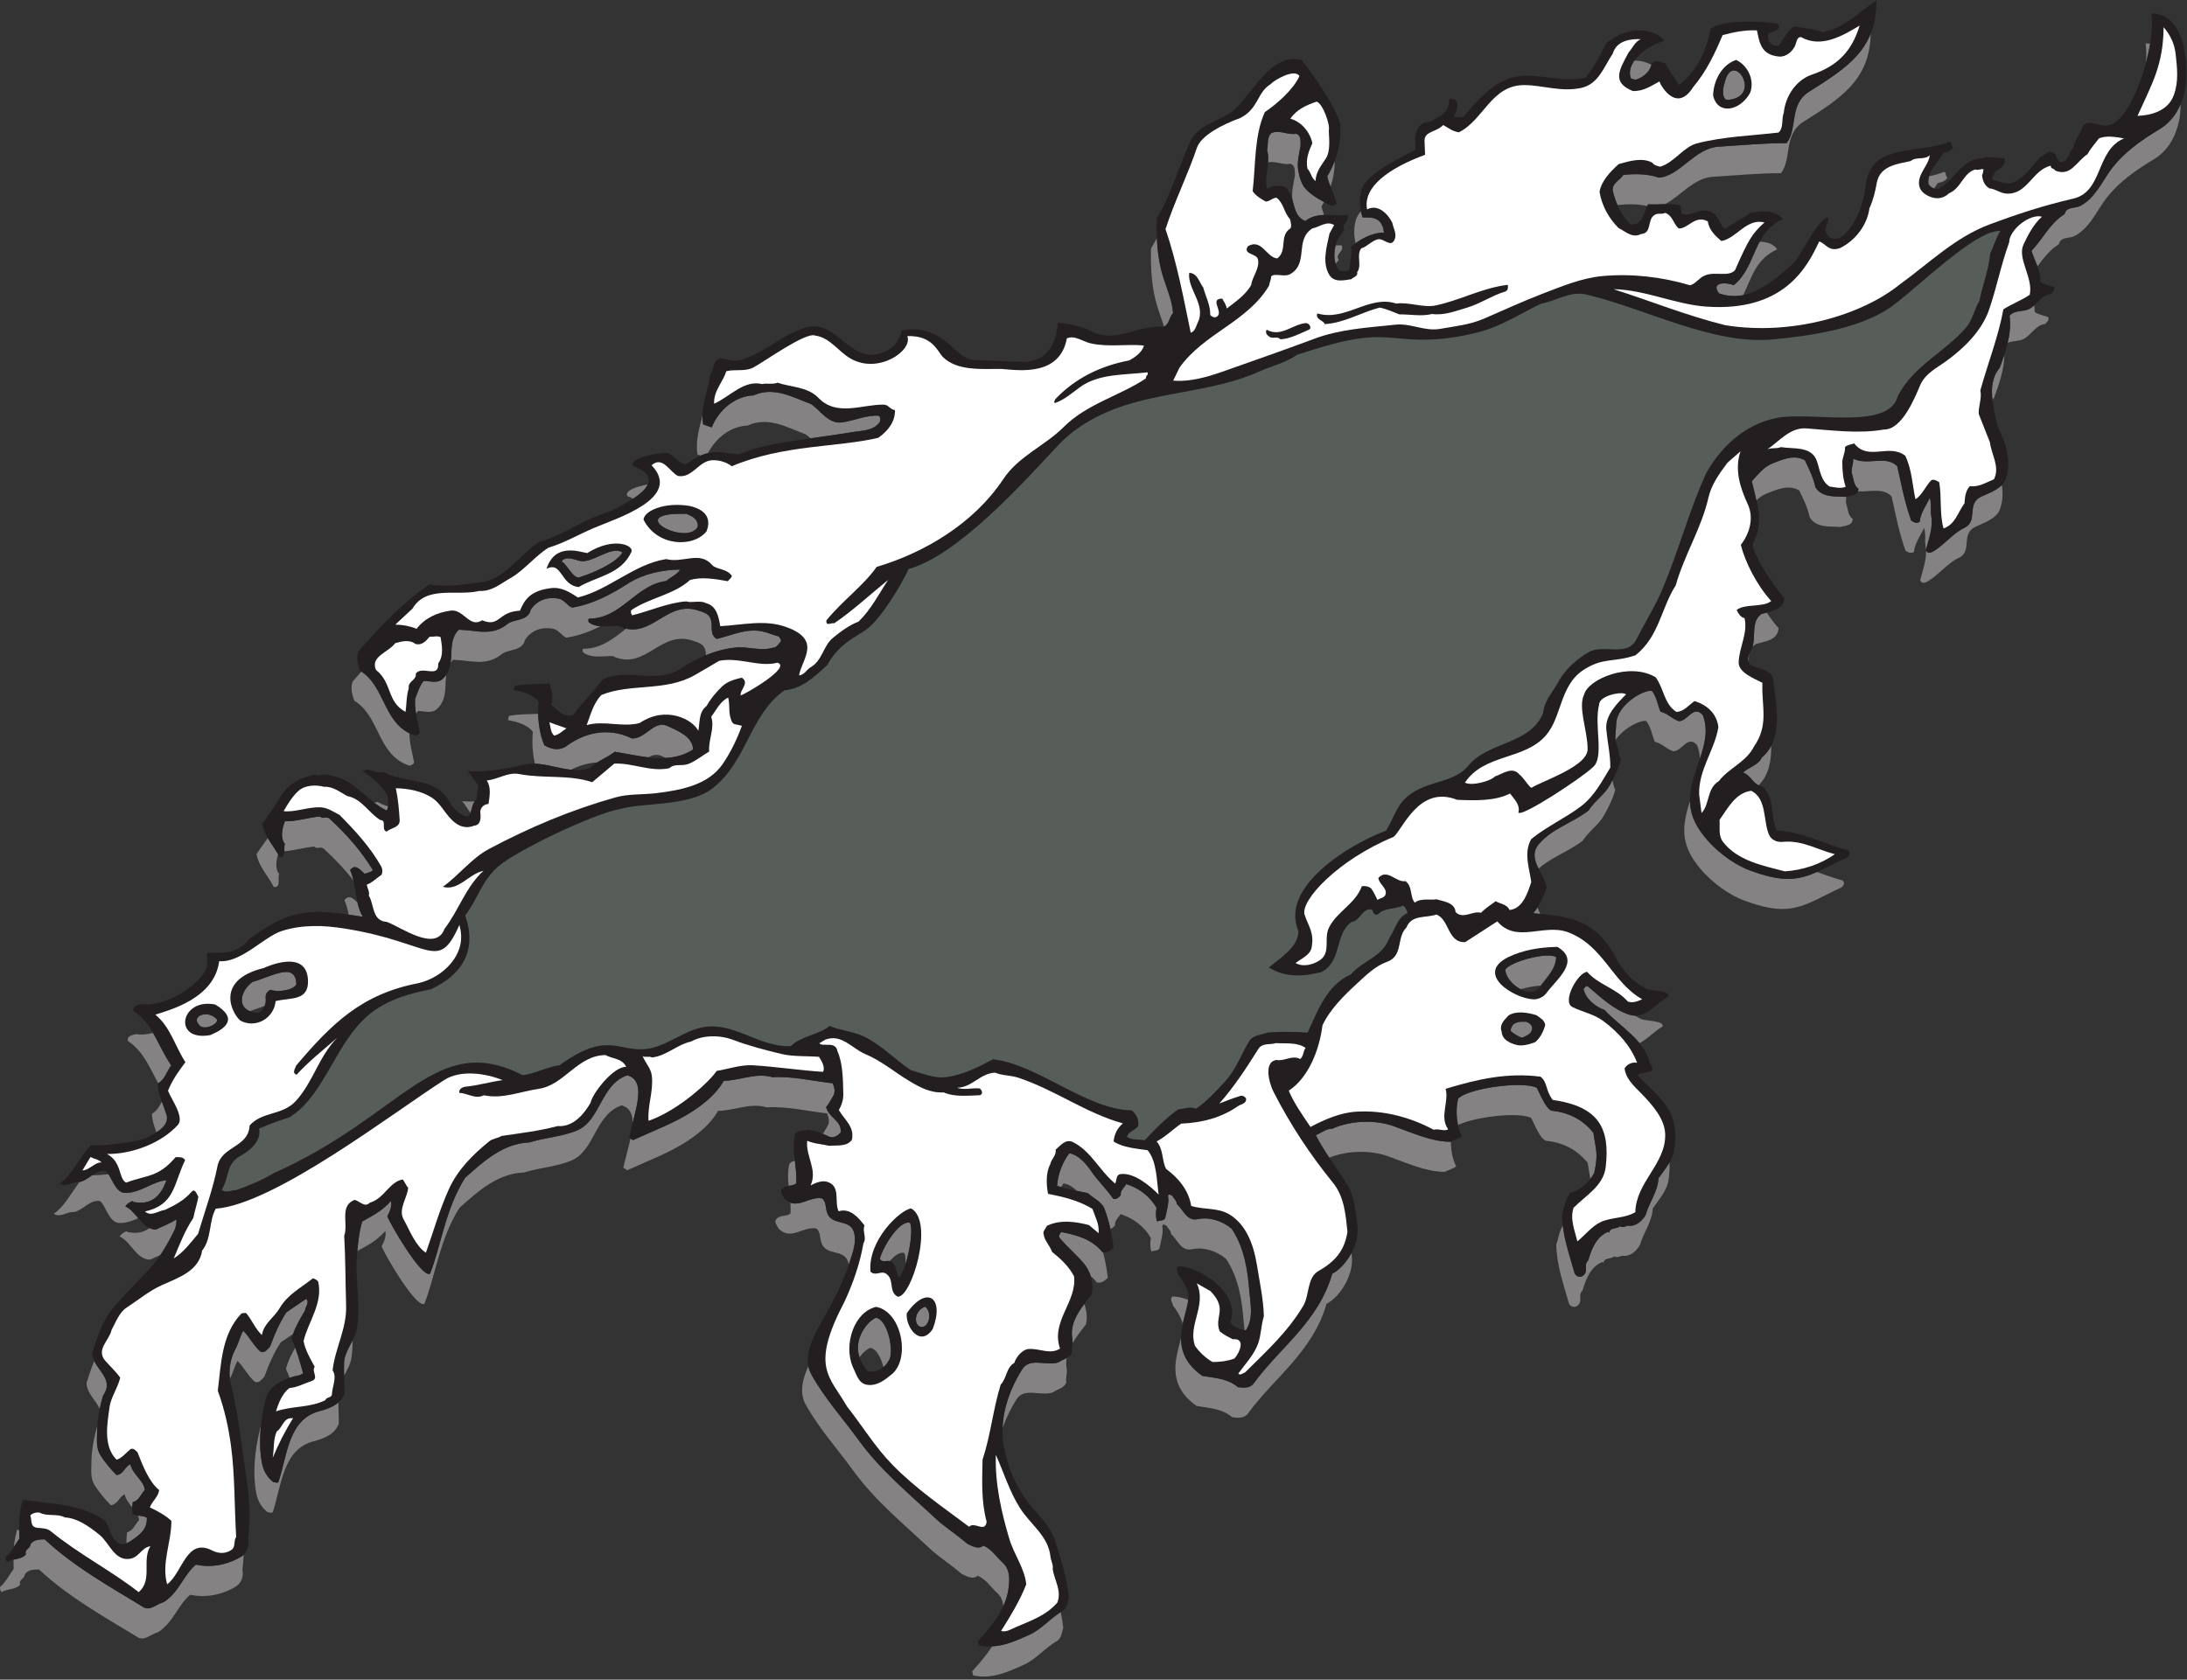
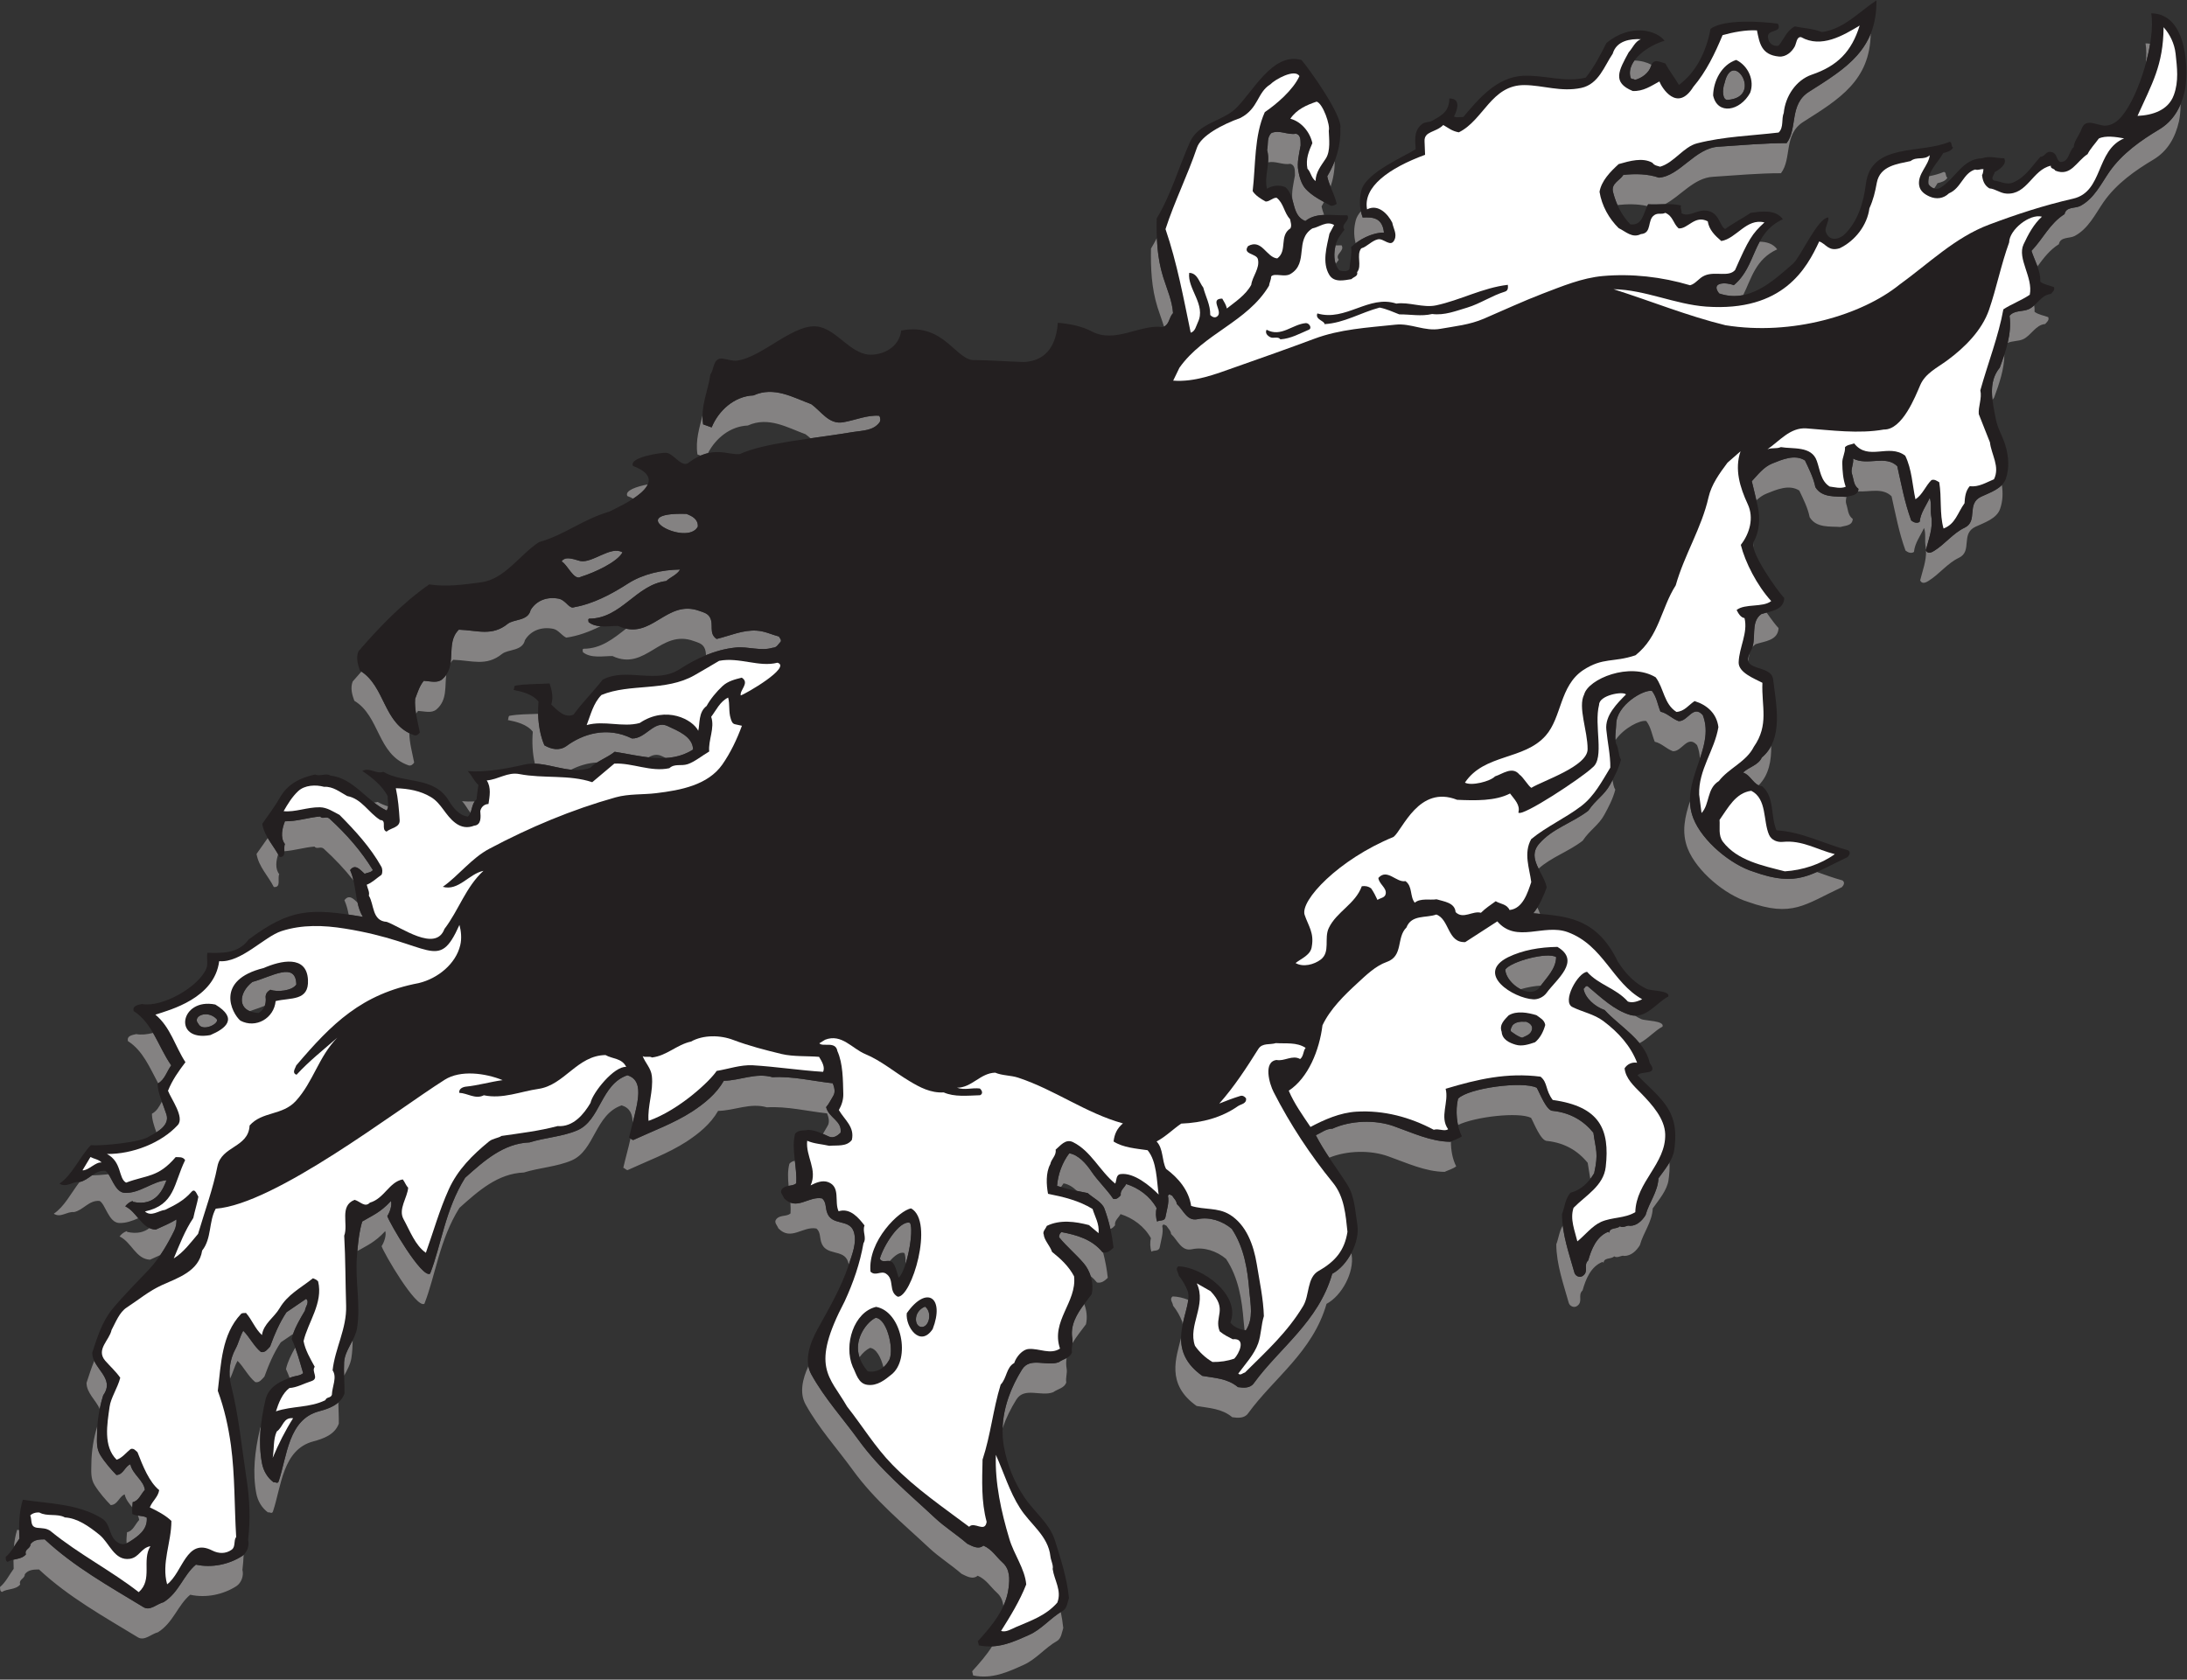
<svg xmlns="http://www.w3.org/2000/svg" viewBox="0 0 730.667 561.333" height="561.333" width="730.667" xml:space="preserve" id="svg2" version="1.1">
  <rect x="0" y="0" width="730.667" height="561.333" fill="#333333" stroke="none" />
  <defs id="defs6" />
  <g transform="matrix(1.333,0,0,-1.333,0,561.333)" id="g10">
    <g transform="scale(0.1)" id="g12">
      <path id="path14" style="fill:#848282;fill-opacity:1;fill-rule:evenodd;stroke:none" d="m 5377.44,4102.29 c 2.38,-14.06 2.46,-31.36 0.66,-50.41 4.54,16.69 8.23,33.43 10.86,49.49 -3.67,0.57 -7.5,0.89 -11.52,0.92 z m -529.79,-363.82 c 3.09,4.38 6,8.81 8.5,13.41 9.32,2.04 20.04,5.16 24.71,13.69 -5.98,3.52 -1.59,13.71 -8.91,14.47 -11.23,-4.85 -23.75,-8.22 -36.95,-10.84 -1.74,-6.06 -2.48,-12.49 -1.8,-19.45 3.03,-5.19 8.42,-9.5 14.45,-11.28 z M 4369.02,3471.2 c 21.12,42.78 30.94,89.87 85.23,114.75 -10.38,14.41 -26.68,18.83 -43.96,19.18 -19.78,-36.47 -28.58,-78.99 -64.92,-109.17 -18.51,8.05 -59.26,8.29 -36.64,-20.6 21.25,-7.28 41.29,-7.96 60.29,-4.16 z m -314.9,225.42 c 0.11,0.16 0.22,0.32 0.31,0.48 24.39,2.51 49.73,2.92 74.03,-2.63 0.74,1.54 1.52,3.01 2.36,4.41 14.08,-0.94 28.22,0.03 42.29,0.31 38.65,19.99 72.32,65.85 119.66,68.58 57.01,3.69 116.04,9.14 170.9,8.99 28.19,36.77 5.59,97.2 56.48,129.03 89.92,56.94 166.51,103.29 168.5,220.84 -26.46,-65.69 -86.58,-102.53 -154.24,-145.38 -50.89,-31.81 -28.3,-92.25 -56.48,-129.02 -54.86,0.14 -113.89,-5.3 -170.9,-9 -58.94,-3.38 -96.7,-73.66 -149.22,-77.6 -28.75,9.93 -59.63,9.97 -89.12,6.94 -8.61,-14.31 -31.51,-21.26 -25.84,-43.14 2.83,-11.27 6.58,-22.29 11.27,-32.81 z m 85.08,352 c -11.35,6.13 -26.16,10.32 -42.82,10.72 -9.31,-12.94 -13.94,-27.48 -9.72,-42.65 1.47,-5.36 7.81,-2.4 10.88,-6.04 16.93,4.21 35.39,17.24 40.74,35.39 0.27,0.92 0.58,1.78 0.92,2.57 z m -728.32,-367.37 c -6.27,-7.3 -10.83,-14.8 -12.82,-22.38 -4.52,-17.88 -5.9,-36.22 -0.35,-57.64 19.52,14.7 46.09,26.76 71,26.71 -4.16,38.41 -29.2,38.81 -53.38,37.77 -1.9,5.37 -3.36,10.54 -4.45,15.54 z m -63.2,-131.8 c 2.65,3.66 5.34,7.12 7.75,10.34 -11.19,14.17 15.64,21.26 7.12,36.16 -5.01,-0.22 -10.09,-0.22 -15.21,-0.11 -3.26,-14.42 -4.75,-31.39 0.34,-46.39 z m -169.46,254.53 c 19.08,4.14 36.33,-7.08 55.78,-3.65 13.91,-3.84 10.8,-20.44 11.57,-29.17 -3.64,-20.48 -9.17,-41.82 -6.2,-61.53 6.04,-21.12 8.81,-43.41 32.27,-52.77 13.73,11.14 29.94,14.62 47.07,15.36 -2.62,6.89 -4.92,13.89 -6.49,21.25 2.17,3.63 4.24,7.32 6.21,11.05 -16.69,9.15 -33.3,19.23 -45.78,32.69 -10.66,11.47 -15.97,30.03 -18.67,45.78 -3.73,20.3 2.09,42.42 5.84,63.64 -0.76,8.73 2.34,25.32 -11.56,29.16 -21.35,-3.75 -40.04,10.11 -61.41,1.98 -12.5,-11.13 -7.65,-28.46 -11.05,-42.78 2.91,-10.49 3.18,-20.79 2.42,-31.01 z m 156.66,-61.16 c 6.8,20.72 10.55,42.34 10.31,64.42 -5.11,-13.22 -11.42,-26.03 -18.71,-38.31 1.94,-9.08 5.02,-17.66 8.4,-26.11 z m -435.39,-128.5 c -4.59,-8.94 -9.45,-17.78 -14.69,-26.46 -0.98,-49.47 1.17,-98.82 16.43,-147.45 5.02,-16.03 11.21,-31.96 16.13,-48.11 13.85,6.18 12.64,23.72 22.71,33.6 -2.04,31.01 -15.29,60.31 -24.59,89.98 -10.21,32.55 -14.55,65.43 -15.99,98.44 z M 1760.88,3170.1 c -7.67,-31.52 -18.17,-62.16 -12.84,-98.38 l 7.94,-2.86 c 6.48,2.81 12.64,4.82 18.5,6.21 19.02,36.97 55.83,67.45 99.82,69.17 51.65,23.52 99.72,-5.47 144.58,-21.86 4.31,-3.03 8.44,-6.53 12.5,-10.22 37.2,5.34 74.7,10.36 108.14,16.01 22.61,3.6 49.12,2.97 64.58,23.6 3.38,4.1 2.83,12.84 -0.66,16.87 -29.31,2.61 -59.85,-11.1 -90.31,-16.26 -35.84,-6.2 -54.69,27.68 -80,45.46 -44.86,16.4 -92.93,45.38 -144.57,21.87 -48.31,-1.89 -87.97,-38.48 -104.9,-80.24 l -21.37,7.72 c -1.15,7.87 -1.56,15.49 -1.41,22.91 z m -137.33,-173.49 c -26.68,-5.07 -58.45,-15.07 -51.22,-29.19 5.6,-2.13 10.49,-4.32 14.77,-6.56 16.3,10.76 30.87,23.13 36.45,35.74 z M 1416.9,2810.54 c -2.08,-1.1 -4.18,-2.18 -6.28,-3.26 -1.18,-1.06 -2.2,-2.37 -3,-3.98 13.75,-6.1 31.03,-49.48 48.23,-38.36 35.44,10.99 91.68,37.38 104.31,61.24 -28.57,17.8 -75.41,-27.78 -105.86,-21.64 -6.09,1.08 -25,9.23 -37.4,5.99 z M 905.855,2527.42 c -7.347,-8.22 -14.609,-16.49 -21.789,-24.78 -6.464,-15.89 -1.605,-33.44 3.989,-48.44 64.515,-38.98 57.199,-134.38 135.445,-161.77 6.14,-2.26 11,1.68 14.54,6.83 -4.77,24.37 -11.79,49.44 -12.14,73.63 -64.49,31.84 -62.638,116.45 -120.045,154.52 z m 136.905,-105.71 c 1.52,2.41 3.17,4.75 5.02,7.04 17.15,-1 34.25,-6.58 46.36,3.91 27.29,23.57 20.33,57.01 24.38,86.71 -2.7,-3.94 -6.02,-7.71 -10.12,-11.25 -12.1,-10.48 -29.22,-4.9 -46.36,-3.9 -11.14,-13.79 -15.52,-29.81 -21.59,-45.27 -0.91,-12.19 0.26,-24.67 2.31,-37.24 z m 86.57,127.69 c 1.85,2.61 3.98,5.12 6.46,7.53 46.98,-1.49 82.84,-17.43 122.67,14.79 15.37,12.08 50.99,6.59 57.27,34.6 14.9,24.37 41.85,33.97 70.86,28.23 13.04,-2.82 20.88,-16.5 32.57,-22.09 29.13,4.02 58.16,14.81 85.69,28.52 -10.97,0.93 -21.38,3.73 -29.75,10.62 0.51,2.74 -2.57,6.99 1.76,8.42 80.5,0.23 117.21,85.31 192.99,94.33 9.85,9.56 26.94,15.24 34.74,28.89 -45.44,-0.74 -92.59,-11.13 -129.84,-34.7 -40.02,-25.8 -86.58,-51.02 -133.73,-59.4 -2.52,-1.46 -5.06,-1.77 -7.57,-1.2 -0.02,0 -0.02,-0.01 -0.04,-0.01 -0.01,0.01 -0.02,0.02 -0.04,0.02 -4.83,1.12 -9.64,5.41 -14.32,10.81 -5.5,4.94 -11.07,9.71 -18.2,11.26 -29.01,5.75 -55.96,-3.86 -70.86,-28.23 -6.28,-28.01 -41.9,-22.52 -57.28,-34.6 -39.83,-32.22 -75.67,-16.29 -122.66,-14.79 -23.1,-22.42 -16.59,-54.11 -20.72,-83 z m 439.83,85.51 c -31.46,-24.61 -62.44,-50.24 -106.57,-50.36 -4.32,-1.42 -1.23,-5.68 -1.75,-8.41 19.83,-16.33 51.06,-9.69 74.22,-9.82 83.51,-39.28 119.76,68.31 203.77,37.61 9.31,-3.4 20.24,-5.68 26.07,-15.88 3.56,-6.33 4.28,-12.99 4.47,-19.57 23.48,9.63 48.06,16.41 74.09,19.13 30.95,3.3 62.95,-9.63 93.04,-0.52 10.63,0.2 13.64,8.66 20.46,15.61 1.65,5.69 -3.04,8.43 -4.66,12.53 -18.33,4.71 -34.31,13.26 -55.44,14.73 -34.92,2.39 -67.28,-12.86 -100.76,-20.85 -20.78,14 -6.4,35.63 -16.94,54.41 -5.82,10.2 -16.76,12.48 -26.07,15.87 -77.05,28.16 -113.92,-59.98 -183.93,-44.48 z m -220.43,-213.52 c -25.61,-1.03 -49,-0.69 -72.07,-4.94 -3.44,-2.64 -1.59,-7.37 -3.76,-10.58 21.24,-4.17 47.98,-10.64 62.47,-29.26 -2.22,-26.68 -0.79,-54.61 5.2,-80.11 29.64,-1.02 60.22,-12.18 90.8,-15.2 19.48,9.99 41.67,16.99 65.38,18.25 14.57,9.18 30.31,15.86 43.86,26.73 27.24,-4.15 55.96,-10.71 84.56,-13.96 10.46,6.07 21.34,9.06 34.03,2.93 3.08,-1.45 6.34,-2.96 9.71,-4.52 23.71,1.43 46.76,7.32 68.18,21.16 -0.66,32.72 -38.55,46.89 -63.63,58.83 -34.02,16.4 -55.04,-32.61 -89.73,-31.05 -62.64,30.96 -123.49,11.01 -164.23,-19.16 -17.66,-12.37 -37.64,-8.15 -55.14,2.01 -10.06,23.51 -14.94,51.11 -15.63,78.87 z m -159.12,-219.6 c -11.43,-0.49 -22.12,-0.35 -31.59,0.59 8.73,-8.9 13.33,-19.63 21.14,-28.93 3.7,8.91 4.48,19.77 10.45,28.34 z m -216.922,-12.45 c -9.086,2.81 -17.864,6.37 -26.098,11.22 -3.203,-1.13 -6.317,-1.51 -9.379,-1.4 10.043,-7.83 20.477,-14.91 31.82,-20.22 2.25,3.06 3.282,6.6 3.657,10.4 z m -301.606,-79.25 c -9.199,-13.51 -18.82,-26.35 -28.086,-39.89 5.442,-32.34 29.274,-54.97 43.305,-82.99 19.254,-1.75 8.523,21.81 13.543,32.24 -10.731,13.69 -7.906,33.75 -2.688,49.62 -7.949,14.11 -17.945,27.08 -26.074,41.02 z m 41.656,-33.15 c 25.309,1.81 50.457,9.79 75.547,11.67 5.942,-7.91 15.367,1.85 23.367,-5.55 27.911,-25.55 52.52,-51.48 74.321,-79.35 -2.059,8.84 -4.711,17.51 -8.493,25.85 13.071,17.83 26.309,-0.65 36.45,-9.22 6.754,3.2 15.328,2.7 20.695,9.37 -29.406,47.86 -65.012,88.81 -108.715,128.82 -8,7.4 -17.426,-2.36 -23.367,5.54 -29.32,-2.18 -58.738,-12.73 -88.387,-12.01 -6.648,-16.53 -12.574,-41.17 -0.051,-57.16 -2.191,-4.54 -1.375,-11.6 -1.367,-17.97 z m 183.305,-128.76 c -9.563,9.05 -21.258,21.68 -32.82,5.91 5.226,-11.51 8.285,-23.66 10.609,-35.99 11.254,-1.66 23.137,-3.6 35.773,-5.76 -6.757,11.12 -10.73,23.26 -13.562,35.84 z M 383.656,1621.45 c -15.41,-3.95 -30.039,-5.26 -42.297,-2.97 -9.089,-2.24 -24.254,-3.88 -20.578,-17.71 37.364,-23.65 54.571,-66.56 75.688,-105.63 16.719,9.61 21.754,30.18 32.754,45.04 -17.563,24.77 -29.973,54.53 -45.567,81.27 z m 21.989,-172.24 c -6.34,-11.87 -12.536,-23.91 -24.762,-30.26 -0.371,-13.5 5.004,-30.09 11.066,-46.76 17.196,10.85 31.336,25.1 25.199,44.87 -3.257,10.23 -7.562,21.23 -11.503,32.15 z m -133.614,-182.1 c -15.57,-1.59 -30.359,-2.58 -41.711,-2.88 -9.715,-6.68 -19.058,-14.19 -30.754,-16.52 -0.082,0.02 -0.156,0.02 -0.234,0.02 -21.402,-28.32 -38.297,-62.12 -64.555,-79.55 17.336,-11.21 32.313,5.86 50.532,4.07 23.589,4.69 37.601,30.46 64.394,27.98 14.738,-8.3 22.516,-53.9 48.676,-55.25 16.914,-0.75 32.726,5.05 48.184,11.88 -9.504,11.35 -19.032,23.26 -32.602,29.84 5.164,6.67 11.246,11.08 18.664,13.46 l 0.082,-2.08 c 59.02,-13.46 76.629,33.62 84.656,54 -34.945,-2.62 -67.109,-33.29 -104.722,-31.64 -21.028,1.09 -30.172,30.75 -40.61,46.67 z m 102.446,-134.96 c -12.622,-9.82 -30.43,-15.38 -56.028,-9.54 l -0.082,2.08 c -7.418,-2.37 -13.5,-6.78 -18.664,-13.45 30.617,-14.86 40.61,-56.82 76.336,-58.34 8.602,3.96 17.316,7.74 25.949,11.79 13.285,19.66 24.977,40.97 34.91,61.34 4.258,8.51 5.883,20.25 5.379,27.74 -16.707,-10.04 -34.562,-17.41 -51.98,-25.4 -5.914,0.26 -11.109,1.62 -15.82,3.78 z M 236.188,799.16 c -7.418,-18.055 -13.278,-36.707 -19.301,-54.933 -0.074,-25.231 23.765,-43.946 33.047,-65.45 2.351,11.606 5.289,23.071 8.757,34.161 25.477,35.519 -8.976,57.746 -22.503,86.222 z m 7.859,-162.949 c -9.399,-30.488 -14.813,-63.801 -15.043,-94.668 -0.121,-18.152 -2.508,-37.227 8.601,-54.523 11.579,-18.727 28.375,-37.477 39.895,-49.332 17.5,0.488 21.449,22.117 35.031,26.824 2.59,-12.657 10.949,-22.676 19.02,-32.559 0.293,4.375 0.738,8.594 1.043,13.137 15.109,2.89 20.48,20.203 30.496,30.82 -3.027,24.07 -31.137,38.824 -36.305,64.063 -13.578,-4.7 -17.531,-26.34 -35.027,-26.821 -11.524,11.86 -28.317,30.598 -39.899,49.34 -11.105,17.297 -8.718,36.363 -8.597,54.52 0.043,6.308 0.312,12.734 0.785,19.199 z M 345.668,411.332 c 1.562,-3.449 2.68,-7.055 3.164,-10.891 -10.016,-10.617 -15.383,-27.933 -30.496,-30.812 -0.621,-9.305 -1.852,-17.316 -1.07,-27.832 2.117,0.91 4.269,2.082 6.515,3.457 22.59,14.441 46.36,30.594 44.121,60.969 -6.593,3.789 -14.582,4.082 -22.238,5.105 z M 47.977,374.961 c -1.668,0.258 -3.344,0.508 -5,0.773 -4.43,-14.199 -6.887,-28.519 -8.137,-42.933 4.516,6.965 8.852,14.082 13.707,20.644 -0.281,7.18 -0.496,14.36 -0.57,21.516 z M 33.711,300.859 C 33.766,293.254 33.992,285.613 34.293,277.98 22.996,262.734 14.539,244.465 0.004,232.207 0.598,227.648 -0.652,222.168 4.863,219.891 c 13.836,8.879 33.816,4.66 45.781,18.683 -4.492,13.594 11.766,13.809 11.504,25.696 9.121,12.246 23.949,11.777 35.617,12.031 74.257,-69.262 162.101,-117.961 247.785,-170.09 16.453,-10 33.461,8.398 50.195,12.598 38.285,23.613 49.688,68.078 80.992,94.121 40.606,-8.836 83.196,0.754 115.551,21.418 12.609,8.222 19.199,26.414 15.293,40.855 1.527,12.61 2.543,25.227 3.086,37.832 -1.289,-1.191 -2.668,-2.273 -4.121,-3.211 C 574.191,289.152 531.602,279.563 490.996,288.398 459.691,262.344 448.289,217.891 410.004,194.277 393.27,190.082 376.262,171.68 359.809,181.68 274.125,233.801 186.281,282.508 112.023,351.77 100.355,351.516 85.523,351.973 76.41,339.727 76.668,327.852 60.406,327.637 64.906,314.043 56.734,304.465 44.84,303.398 33.711,300.859 Z M 576.152,754.242 c 7.743,14.246 10.86,30.594 19.239,45.074 15.839,-15.652 26.765,-39 44.433,-53.332 10.715,-2.078 16.203,6.899 22.824,13.625 10.727,29.621 23.321,59.52 41.055,86.086 l 30.918,21.063 c 6.785,19.836 18.57,39.676 29.692,58.515 0.878,9.622 12.32,20.918 3.015,29.52 l -49.367,-33.641 c -17.731,-26.55 -30.328,-56.453 -41.055,-86.074 -6.621,-6.726 -12.109,-15.703 -22.824,-13.621 -17.668,14.324 -28.598,37.672 -44.434,53.328 -8.398,-14.519 -11.515,-30.906 -19.3,-45.187 -12.266,-22.45 -17.328,-49.207 -14.196,-75.36 z m 163.809,78.262 c -10.035,-17.641 -19.207,-35.863 -23.199,-53.879 3.347,-7.187 6.343,-14.551 9.093,-22.004 2.274,0.844 4.543,1.641 6.805,2.422 8.852,2.844 19.699,2.855 27.16,9.406 -6.09,20.324 -11.902,42.52 -19.859,64.051 z M 653.82,635 c -1.132,-2.871 -2.082,-5.918 -2.828,-9.129 -12.129,-52.414 -18.562,-106.488 -8.574,-159.074 3.668,-19.043 13.723,-36.172 29.187,-47.449 5.372,1.25 9.989,-4.825 12.618,2.574 21.093,63.195 24.168,155.09 100.965,175.41 25.8,6.859 54.183,17.141 63.957,44.641 0.289,17.504 -0.832,35.422 -1.215,52.957 -13.196,-11.539 -31.403,-17.598 -48.485,-22.125 -76.793,-20.325 -79.871,-112.219 -100.965,-175.41 -2.628,-7.403 -7.25,-1.332 -12.617,-2.59 -15.465,11.289 -25.523,28.418 -29.191,47.461 -5.809,30.617 -6.055,61.738 -2.852,92.734 z m 208.602,126.816 c 7.59,14.422 15.824,28.684 18.25,44.297 2.301,14.883 3.125,29.817 3.141,44.746 -9.09,-17.871 -20.293,-35.273 -21.399,-55.031 -0.574,-11.082 -0.363,-22.488 0.004,-34.012 z m 33.187,312.594 c 23.25,13.73 44.047,21.78 69.993,50.2 3.324,-10.3 -2.856,-28.38 -9.157,-37.81 5.141,-16.89 86.645,-156.964 107.235,-144.409 28.19,71.939 37.55,160.149 87.78,240.389 47.76,42.76 96.12,86.15 161.52,88.72 38.73,12.16 82.24,14.28 119.37,30.13 58.68,24.83 58.68,115.35 125.78,138.21 20.84,-6.31 27.69,-22.4 27.4,-44.46 15.01,58.35 27.41,107.64 -13.14,119.92 -67.1,-22.86 -67.1,-113.37 -125.78,-138.2 -37.13,-15.85 -80.64,-17.97 -119.38,-30.13 -65.39,-2.56 -113.75,-45.96 -161.51,-88.72 -50.23,-80.24 -59.59,-168.46 -87.78,-240.39 -20.59,-12.56 -102.096,127.52 -107.237,144.42 6.301,9.42 12.481,27.49 9.156,37.8 -26.703,-29.25 -47.945,-36.92 -72.035,-51.43 -7.062,-23.35 -10.125,-49.14 -12.219,-74.24 z m 684.641,282.34 c -4.85,-22.45 -12.14,-47.62 -18.07,-73.4 4.01,-1.1 6.47,-5.58 10.86,-5.83 49.79,23.02 101.62,41.74 147.39,71.27 30.1,19.75 60.44,43.88 79.37,77.16 41.68,0.8 80.31,21.08 122.29,8.96 50.16,3.01 102.6,-9.95 150.78,-15.16 3.01,-7.59 7.92,-21.18 1.24,-31.66 -4.06,-6.48 -7.42,-13.23 -11.59,-19.7 5.06,-2.19 10.04,-4.54 15.04,-6.83 11.45,-4.97 21.4,2.09 29.23,9.7 4.25,29.99 -29.18,36.61 -36.3,64.07 7.58,8.85 11.99,18.82 17.88,28.24 6.68,10.47 1.77,24.05 -1.24,31.66 -48.18,5.19 -100.63,18.16 -150.77,15.15 -41.99,12.12 -80.62,-8.16 -122.3,-8.97 -18.93,-33.27 -49.27,-57.41 -79.37,-77.15 -45.77,-29.53 -97.6,-48.26 -147.39,-71.27 -2.84,0.16 -4.88,2.11 -7.05,3.76 z m 411.94,-55.9 c -5.01,-0.9 -9.73,-2.81 -13.66,-7.44 -4.62,-17.52 -3.89,-36.24 -1.98,-55.37 6.77,1.16 13.73,1.73 19.04,6.22 1.23,18.55 -1.21,37.69 -3.4,56.59 z m -11.2,-104.89 c 0.67,-9.13 0.93,-18.21 0.34,-27.17 -10.09,-8.54 -26.17,-2.91 -35.53,-14.12 -6.77,-8.19 1.83,-14.74 5.08,-23.15 31.53,-32.77 61.08,6.14 95.34,-0.45 10.13,-8.36 8.37,-21.99 11.73,-33.32 10.86,-37.54 56.75,-16.14 67.68,-50.34 0.71,-2.2 1.27,-4.43 1.7,-6.7 8.42,25.4 21.01,55.83 12.56,82.17 -10.94,34.2 -56.82,12.79 -67.68,50.33 -3.36,11.34 -1.6,24.97 -11.74,33.33 -28.46,5.47 -53.68,-20.47 -79.48,-10.58 z m 45.07,-410.022 c -14.47,-31.434 -22.98,-66.903 -6.99,-95.833 33,-59.812 78.77,-109.957 118.46,-164.722 54.91,-75.863 124.94,-132.981 191.63,-195.442 24.9,-23.222 52.9,-40.476 80.96,-64.617 10.4,-4.804 27.32,-15.82 40.23,-4.679 21.63,-9.161 32.18,-28.145 48.19,-42.54 10.56,-9.433 14.9,-21.218 16.19,-33.605 6.66,14.582 11.36,29.926 13.24,46.262 2.69,21.801 3.62,46.023 -15.18,62.812 -16,14.387 -26.55,33.379 -48.18,42.539 -12.92,-11.14 -29.83,-0.129 -40.23,4.676 -28.06,24.145 -56.07,41.399 -80.96,64.621 -66.69,62.461 -136.72,119.582 -191.63,195.438 -39.69,54.765 -85.46,104.914 -118.46,164.726 -3.6,6.496 -5.94,13.332 -7.27,20.364 z M 2486.51,83.488 C 2472.43,61.27 2454.57,40.75 2436.59,21.074 l 2.5,-10.547 c 47.73,-9.805 87.45,9.062 125.79,26.211 31.78,13.965 54.2,43.215 84.41,60.242 10.61,6.046 11.89,21.125 15.61,32.532 -1.37,13.39 -3.52,26.769 -6.21,40.058 -27.81,-17.285 -49.5,-44.16 -79.56,-57.371 -29.1,-13.015 -59.02,-27.023 -92.62,-28.711 z m 26.28,546.942 c 8.62,25.312 20.61,49.465 34.56,71.824 20.22,32.297 61.9,6.601 92.31,18.43 11.14,8.156 28.38,10.293 32.82,24.648 -2.1,10.977 2.84,23.262 0.97,33.828 -1.73,9.512 -1.59,18.582 -0.11,27.266 -6.38,-3.488 -13.7,-6.094 -19.43,-10.274 -30.41,-11.824 -72.09,13.868 -92.3,-18.425 -27.31,-43.813 -47.12,-94.426 -48.82,-147.297 z m 175.02,213.008 c 10.09,17.14 23.29,32.753 34.02,47.539 3.78,16.503 1.83,34.562 -4.35,50.761 -18.62,-25.125 -35.93,-53.273 -29.78,-87.109 0.64,-3.57 0.5,-7.332 0.11,-11.191 z m 45.81,168.362 c 5.63,-4.68 10.91,-9.99 15.82,-16.077 11.77,-2.246 19.42,4.527 27.06,11.697 -2.3,21.36 -6.21,42.74 -11.78,63.61 -0.35,0.04 -0.68,0.1 -1.03,0.16 -26.74,33.17 -65.33,43.75 -103.58,51.01 -4.03,-3.5 -5.95,-7.74 -5.74,-12.95 18.41,-22.84 42.34,-42.56 61.8,-65.36 7.71,-9.1 13.71,-20.21 17.45,-32.09 z m -74.4,223.16 c 2.03,3.19 4.18,6.27 6.43,9.24 12.31,-1.89 23.74,-9.43 33.6,-18.84 8.96,-1.86 17.95,-3.64 26.91,-5.46 12.55,-11.6 35.5,-22.17 41.77,-38.62 6.17,-16.62 11.19,-33.81 15.07,-51.26 5.16,1.52 9.03,6.06 11.7,9.11 -1.91,11.81 8.87,18.7 13.71,28.07 31.06,-9.84 59.81,-30.62 76.22,-60.42 -2.74,-10.13 -2.21,-23.87 1.31,-33.74 6.5,4.64 18.78,-0.31 20.83,11.45 3.07,17.23 9.85,36.06 6.27,53.02 3.26,7.01 6.6,1.51 10.61,0.41 2.93,-5.51 11.13,-12.28 11.44,-20.62 16.45,-15 25.52,-44.05 52.19,-38.21 29.38,6.37 62.11,-4.23 85.65,-24.17 31.25,-46.96 39.9,-102.94 44.1,-156.795 0.58,-7.117 1.46,-14.395 2.25,-21.738 1.11,-0.196 2.2,-0.391 3.31,-0.547 19.7,29.973 11.41,65.527 8.7,97.746 -4.2,53.864 -12.88,109.844 -44.13,156.794 -23.51,19.94 -56.25,30.55 -85.62,24.18 -26.68,-5.84 -35.74,23.21 -52.19,38.21 -0.31,8.34 -8.51,15.1 -11.44,20.62 -4.01,1.09 -7.34,6.6 -10.63,-0.41 3.6,-16.97 -3.18,-35.8 -6.25,-53.02 -2.05,-11.76 -14.33,-6.83 -20.84,-11.46 -3.51,9.88 -4.04,23.62 -1.31,33.75 -16.4,29.8 -45.15,50.57 -76.21,60.42 -4.84,-9.38 -15.62,-16.26 -13.71,-28.07 -3.78,-4.33 -9.96,-11.66 -18.83,-9.08 -16.81,24.78 -38.45,44.37 -55.5,69.78 -12.4,18.29 -32.05,40.88 -54.72,44.37 -17.45,-23.01 -28.39,-52.63 -30.59,-81.71 3.28,-1.06 6.59,-2.05 9.9,-3 z m 318.94,-282.663 c -13.73,5.273 -27.19,8.301 -39,8.523 -9.34,-6.629 0.6,-15.625 0.89,-23.117 9.65,-12.137 17.27,-25.398 22.6,-39.371 0.76,-2.344 1.23,-4.824 1.51,-7.426 4.69,22.746 11.99,43.852 14,61.387 z m -18.02,-95.266 c -11.8,-49.031 -38.85,-115.758 39,-170.859 32.54,-5.606 63.03,-6.289 89.33,-28.203 13.85,-1.965 30.59,-3.391 39.87,9.902 64.02,88.176 161.97,154.063 196.39,274.27 38.55,20.468 69.95,79.819 62.96,123.029 -0.25,1.45 -0.47,2.92 -0.68,4.39 -11.8,-22.36 -29.04,-41.87 -48.03,-51.95 -34.41,-120.208 -132.36,-186.094 -196.38,-274.27 -9.28,-13.289 -26.02,-11.863 -39.87,-9.899 -26.3,21.911 -56.8,22.594 -89.34,28.2 -42.3,29.922 -53.61,63.293 -53.25,95.39 z m 371.44,451.629 c 44.78,18.2 103.18,19.47 148.01,3.31 46.33,-16.33 92.03,-38.32 141.07,-38.89 9.63,4.54 20.35,7.26 29.06,13.85 -8.94,17.2 -13.32,40.34 -13.22,62.35 -0.52,-0.24 -1.05,-0.49 -1.58,-0.74 -49.04,0.59 -94.75,22.57 -141.07,38.9 -46.98,16.94 -108.83,14.72 -154.32,-6.04 -16.27,-0.02 -27.76,-10.27 -41.7,-16.45 10.16,-19.75 21.74,-38.22 33.75,-56.3 z m 322.65,81.86 c 43.52,21.13 152.78,33.31 183.09,17.98 6.94,-11.62 24.36,-58.36 40.41,-57.93 43.58,-4.67 76.88,-24.37 101.64,-54.89 2.41,-17.58 5,-29.22 6.51,-40.18 3.42,4.44 6.62,9.17 9.62,14.14 11.25,50.85 4.07,57.88 -1.87,101.5 -24.77,30.53 -58.07,50.22 -101.66,54.9 -16.03,-0.42 -33.45,46.3 -40.39,57.92 -34.61,17.51 -172.03,-0.83 -197.19,-27.42 -4.78,-19.53 -4.86,-44.12 -0.16,-66.02 z m 262.54,-252.12 c -8.8,-14.35 -10.17,-31.45 -16.17,-46.88 0.29,-50.04 17.86,-99.215 31.19,-146.668 2.43,-8.657 13.68,-13.641 21.37,-7.704 15.41,11.446 0.22,26.497 13.3,38.692 7.68,27.21 20.18,59.82 50.16,71.63 1.09,-1.21 3.01,-2.19 2.24,-4.09 0.42,16.29 18.81,9.71 26.84,17.95 8.57,-5.92 17.99,3.84 25.19,0.99 17.33,0.06 30.59,12.88 39.2,26.99 8.58,31.4 30.69,57.92 32.27,92.19 15.63,21.89 35.78,45.21 39.55,71.22 2.07,14.69 3.2,29.48 2.38,44.01 -8.02,-13.9 -18.61,-27.07 -27.67,-39.76 -1.58,-34.26 -23.69,-60.79 -32.27,-92.2 -8.61,-14.11 -21.89,-26.93 -39.2,-26.99 -7.2,2.86 -16.61,-6.9 -25.19,-0.98 -8.03,-8.25 -26.43,-1.66 -26.83,-17.95 0.76,1.9 -1.16,2.88 -2.25,4.09 -29.98,-11.81 -42.49,-44.43 -50.18,-71.64 -13.06,-12.19 2.13,-27.23 -13.28,-38.69 -7.69,-5.93 -18.94,-0.95 -21.37,7.71 -10.78,38.39 -24.34,77.89 -29.28,118.08 z m 192.49,457.31 c 20.82,10.7 38.77,31.73 57.59,41.47 5.67,15.35 -43.24,14.17 -53.51,18.96 -5.31,2.52 -10.47,5.35 -15.49,8.52 -3.93,0.09 -7.97,0.68 -12.13,1.9 -39.88,11.79 -72.63,43.46 -106.48,71.97 -5.53,2.28 -6.94,-4.45 -10.4,-6.67 4.01,-22.36 27.39,-43.98 52.78,-53 26.11,-28.33 62.65,-52.66 87.64,-83.15 z M 3859.9,1919.9 c -1.76,5.35 -4.12,10.67 -6.74,16 -3.14,-5.04 -6.54,-9.87 -10.21,-14.37 5.62,-0.57 11.28,-1.1 16.95,-1.63 z m -3.73,113.33 c 32.4,29.11 75.02,42.64 110.53,70 18.32,27.42 40,38.7 54.59,65.55 9.92,18.11 21.38,39.84 27.17,62.39 -4.32,7.15 -5.26,15.82 -6.92,24.21 -2.01,-3.83 -4.04,-7.56 -6,-11.14 -14.58,-26.85 -36.27,-38.13 -54.59,-65.54 -40.48,-31.21 -90.23,-44.42 -123.55,-83.27 -18.05,-20.89 -11.45,-41.54 -1.23,-62.2 z m 192.73,322.31 c 20.9,30.43 62.27,51.2 77.29,47.83 12.09,-16 13.85,-33.87 21.23,-51.94 17.46,-3.9 28.42,-17.45 45.35,-23.67 23.23,-1.59 36.31,42.31 60.73,15.11 4.39,-11.29 6.54,-22.51 7.06,-33.73 12.17,36.59 21.45,72.59 7.19,109.2 -24.41,27.2 -37.5,-16.7 -60.72,-15.11 -16.93,6.22 -27.89,19.76 -45.35,23.67 -7.38,18.06 -9.14,35.94 -21.23,51.94 -20.43,4.58 -89.63,-35.51 -89.75,-83.82 -0.21,-11.71 -3.09,-26.01 -1.8,-39.48 z m 186.72,-153.42 c -12.46,-37.99 -21.83,-76.98 -5.76,-118.19 22.62,-57.55 94.69,-116.63 151.03,-133.84 111.25,-39.77 141.73,-7.21 235.51,36.77 4.81,4.98 8.31,12 1.43,16.94 -21.68,5.91 -42.83,13.58 -63.97,21.15 -45.58,-20.16 -83.86,-26.14 -158.71,0.6 -56.34,17.23 -128.42,76.3 -151.03,133.84 -5.66,14.5 -8.17,28.73 -8.5,42.73 z m 172.08,40.08 c 25.87,25.77 32.22,62.14 31.53,99.13 -5.66,-10.93 -13.34,-20.89 -23.59,-29.42 -8.63,-19.32 -32.03,-23.57 -47.13,-37.72 16.88,-5.02 24.24,-25.17 39.18,-32 z m -25.5,310.05 c 0.34,7.13 0.98,14.11 2.64,20.59 -4.1,-9.07 -4.59,-15.64 -2.64,-20.59 z m 10.01,36.21 c 2.11,2.73 4.67,5.25 7.81,7.52 22.03,7.54 56.19,8.67 57.65,40.44 -4.9,4.7 -16.81,19.93 -29.92,38.87 -4.72,-1.22 -9.31,-2.42 -13.48,-3.84 -26.05,-18.82 -13.2,-55.46 -22.07,-82.99 z m 2.48,249.99 c -0.12,3.68 -0.38,7.38 -0.77,11.08 -0.53,-2.99 -0.23,-6.73 0.76,-11.09 z m 7.4,118.18 c 7.55,7 15.84,13.1 25.46,16.92 24.24,9.72 56.65,24.13 82.12,7.6 9.31,-19.86 21.28,-42.97 25.97,-66.77 16.72,-27.71 51.57,-22.59 77.09,-24.51 11.74,3.59 30.14,2.64 30.92,20.19 -12.67,9.1 -11.81,24.77 -16.29,37.53 -1.84,5.49 -0.74,11.68 0.62,18.04 -0.32,-0.09 -0.66,-0.2 -0.99,-0.29 -25.53,1.92 -60.37,-3.21 -77.09,24.51 -4.69,23.8 -16.66,46.9 -25.97,66.77 -25.47,16.52 -57.88,2.11 -82.12,-7.6 -21.56,-8.56 -36.4,-28.54 -51.23,-44.35 4.07,-16.73 7.85,-32.09 11.51,-48.04 z m 254.51,22.53 c 29.98,-1.9 61.46,9.89 84.31,-12.31 10.59,-46.93 18.34,-90.22 34.95,-136.09 5.6,-4.57 14.51,-8.4 21.21,-3.34 2.03,22.2 16.34,40.28 25.17,60.02 5.36,-14.18 1.2,-30.62 3.91,-46.36 0.47,-2.76 0.8,-5.51 0.99,-8.26 6.73,26.79 18.29,55.18 13.27,83.73 -2.72,15.74 1.44,32.18 -3.91,46.36 -8.82,-19.74 -23.14,-37.83 -25.17,-60.02 -6.7,-5.05 -15.61,-1.24 -21.21,3.34 -16.61,45.87 -24.36,89.16 -34.95,136.09 -29.7,28.87 -74.06,0.22 -110.66,19.02 1.95,-12.65 -6.68,-26.96 -2.89,-38.28 4.47,-12.76 3.61,-28.43 16.29,-37.53 -0.12,-2.47 -0.57,-4.57 -1.31,-6.37 z m 170.68,-148.57 c 1.14,-25.45 -8.84,-50.63 -14.7,-74.52 4.61,-10.87 15.62,-4.81 21.11,-1.26 26.68,16.48 47.7,44.63 76.17,57.85 34.4,16.57 3.48,60.2 41.37,77.75 22.54,10.48 53.02,20.22 61.66,44.75 6.88,19.5 7.52,39.99 4.43,59.91 -13.24,-13.77 -34.8,-21.28 -51.84,-29.19 -37.89,-17.55 -6.97,-61.19 -41.36,-77.75 -28.48,-13.22 -49.49,-41.37 -76.17,-57.85 -5.31,-3.44 -15.84,-9.24 -20.67,0.31 z m 166.51,378 c 1.25,1.78 2.57,3.54 4,5.28 12.52,33.95 25.64,71.18 25.9,108.54 -3.65,-11.28 -7.67,-22.35 -11.64,-33.08 -19.69,-23.79 -21.62,-51.99 -18.26,-80.74 z m 38.04,142.61 c 11.65,5.57 26.64,3.96 38.44,9.22 20.3,9.14 31.74,36.49 55.67,38.27 4.16,5.17 10.68,9.38 7.65,17.19 -11.45,4.56 -24,5.73 -34.32,13.47 0.34,5.45 -0.01,10.81 -0.88,16.09 -4.29,-3.86 -8.8,-7.28 -13.86,-9.55 -15.37,-6.86 -36.21,-2.05 -47.95,-16.7 3.15,-22.73 0.53,-45.63 -4.75,-67.99 z m 74.75,191.89 c 15.22,20.67 30.41,41.15 53.63,55.71 3.85,19.13 26.17,13.75 39.45,20.53 34.54,18.25 52.07,55.44 72.8,85.46 32.38,46.32 79.68,79.25 124.94,106.26 35.86,21.64 54.57,55.33 63.83,95.74 2.25,9.85 3.98,25.42 4.22,43.56 -10.9,-26.23 -27.85,-48.19 -53.79,-63.83 -45.26,-27.02 -92.56,-59.95 -124.95,-106.27 -20.72,-30.01 -38.24,-67.2 -72.79,-85.45 -13.28,-6.78 -35.6,-1.4 -39.45,-20.52 -37.24,-23.36 -53.89,-61.98 -82.95,-92.11 4.16,-13.03 10.29,-25.93 15.06,-39.08 z m -783.96,460.69 c -7.17,-19.23 -5.16,-44.15 7.36,-43.18 91.04,6.48 12.66,129.57 -7.37,43.18 z M 1720.4,2922.67 c -164.16,5.21 1.49,-83.67 28.58,-31.94 0.97,17.98 -12.59,25.89 -28.58,31.94 z M 497.098,1644.42 c 10.285,-22.24 56.761,1.78 45.121,12.54 -23.582,23.4 -61.379,5.94 -45.121,-12.54 z M 2318.48,935.273 c -31.48,-12.546 -27.35,-53.585 -6.34,-50.937 17.09,2.16 24.61,37.051 6.34,50.937 z m 1495.11,714.417 c 4.24,-0.76 8.38,-0.93 12.3,-0.39 7.14,-2.95 16.51,-8.93 13.7,-19.91 -3.28,-12.43 -15.25,-15.43 -24.45,-19.94 -10.53,2.5 -19.17,9.67 -28.15,15.78 -2.15,6.4 2.44,11.77 3.57,14.97 6.06,7.02 14.19,8.89 23.03,9.49 z m 48.17,90.26 c -14.79,-0.52 -33.29,-3.97 -50.63,-8.95 -19.67,10.03 -37.25,30.05 -38.46,49.25 13.6,20.22 105.59,44.96 127.56,31.31 -0.46,-28.35 -21.64,-49.17 -38.48,-71.61 z M 663.609,1689.42 c -12.398,-4.41 -25.382,-9.56 -37.808,-13.45 -30.68,12.99 -23.094,50.27 6.738,73.25 48.203,13.12 108.91,52.25 110.168,-6.32 -10.277,-16.2 -48.809,-19.69 -64.984,-13.18 -7.118,-4.45 -11.336,-8.59 -12.039,-17.38 1.238,-9.58 0.199,-17.03 -2.075,-22.92 z m 1602.771,-619.6 c -10.65,3.15 -23.8,-6.12 -36.21,-20.33 -9.38,1.72 -20.31,-4.63 -24.97,6.08 8.89,31.73 49.57,97.35 75.43,89.72 7.76,-13.15 0.62,-67.1 -11.25,-103.95 0.69,13.13 -0.13,23.61 -3,28.48 z m -85.79,-238.011 c -8.42,-3.829 -18.18,-12.227 -26.41,-23.457 -0.91,2.722 -1.68,5.515 -2.3,8.386 -9.1,40.735 21.34,80.715 42.97,90.535 30.51,-2.593 48.26,-88.855 31.8,-108.882 -3.13,-5.711 -7.4,-10.786 -12.44,-14.907 -6.16,24.555 -18.28,47.012 -33.62,48.325 v 0" />
      <path id="path16" style="fill:#231f20;fill-opacity:1;fill-rule:evenodd;stroke:none" d="m 5391.7,4177.75 c 11.29,-66.42 -29.01,-205.45 -74.34,-258.84 -9.76,-11.44 -23.3,-22.61 -41.44,-22.91 -20.24,0.05 -48.79,20.83 -58.91,-8.56 -5.43,-15.64 -19.24,-30.58 -19.49,-45.19 -13.73,-11.59 -11.02,-38.39 -34.42,-37.23 -10.27,6.49 -6.66,20.6 -19.94,24.46 -16.05,4.8 -16.27,-10.86 -29.16,-11.57 -22.6,-25.08 -37.44,-50.69 -67.38,-63.96 -17.42,-7.98 -32.66,2.89 -48.77,4.34 -10.02,5.66 0.7,14.01 1.27,21.12 11.43,6.08 32.17,19.82 24.06,34.95 -20.84,-0.2 -35.72,6.72 -55.06,-0.08 -49.58,-1.1 -66.03,-49.94 -104.94,-73.99 -10.78,-6.68 -24.39,-0.12 -29.98,9.46 -3.13,31.59 23.4,52.23 37.21,77.59 9.31,2.04 20.04,5.18 24.71,13.7 -5.98,3.52 -1.59,13.7 -8.91,14.46 -71.8,-30.97 -196.64,-1.45 -209.67,-105.62 -5.52,-45.27 -20.02,-95.9 -56.25,-129.02 -20.9,-14.96 -38.96,-9.45 -44.86,10.96 -0.7,12.69 7.91,21.38 7.2,34.07 -26.75,-0.51 -69.57,-98.86 -88.49,-115.69 -51.62,-45.2 -111.21,-100.3 -185.41,-74.84 -22.62,28.89 18.12,28.65 36.64,20.6 58.77,48.82 45.49,129.88 123.14,165.46 -17.87,24.75 -53.14,20.03 -80.92,15.81 -20.93,-14.17 -43.43,-25.48 -63.92,-40.47 -15.28,8.49 -14.31,48.04 -54.79,46.45 -18.53,-0.93 -38.33,-17.14 -54.82,-6.32 2.24,6.35 -3.55,10.71 -0.74,18.96 -27.17,6.65 -54.91,1.18 -82.5,3.03 -11.76,-19.65 -12.89,-54.33 -44.55,-50.36 -21.51,21.9 -35.77,50.54 -43.42,80.91 -5.66,21.88 17.22,28.83 25.84,43.14 29.49,3.03 60.37,2.99 89.12,-6.94 52.52,3.94 90.27,74.22 149.22,77.6 57.01,3.7 116.03,9.14 170.9,9 28.18,36.77 5.59,97.21 56.48,129.02 91.92,58.21 169.9,105.34 168.54,228.75 -43.93,-28.63 -80.84,-71.58 -136.43,-79.39 -23.1,9.1 -46.05,9.45 -68.14,14.22 -20.04,-9.96 -27.11,-31.93 -40.45,-48.1 -14.45,-4.1 -25.9,8.45 -26.16,17.96 -7.24,24.95 37.7,12.11 23.99,37.02 -39.98,5.45 -135.55,12.03 -168.63,-13.13 -10.67,-57.35 -35.98,-108.43 -79.18,-140.5 -10.53,18.36 -24.1,34.93 -33.81,53.74 -12.64,3.06 -29.77,14.06 -35.86,-5.78 -5.35,-18.15 -23.81,-31.18 -40.74,-35.39 -3.07,3.64 -9.41,0.67 -10.88,6.04 -12.17,43.83 49.33,82.52 85.25,91.99 -18.39,25.88 -84.96,45.21 -145.78,-5.71 -14.92,-29.58 -30.02,-59.17 -51.68,-86.5 -52.05,-13.1 -106.06,7.52 -158.71,4.41 -64.3,-3.97 -108.56,-55.98 -148.2,-103.22 -7.74,0.54 -16.8,-2.53 -23.42,1.18 0,0.25 25.43,45.73 -11.55,45.32 -0.72,-33.78 -19.43,-42.37 -42.91,-55.8 -8.55,-4.93 -18.28,-1.76 -27.14,-9.61 -21,-17.93 -14.73,-45.31 -14.36,-61.89 -24.8,-16.47 -124.12,-58.03 -135.84,-102.52 -5.29,-20.86 -6.29,-42.35 3.01,-68.63 24.18,1.04 49.22,0.64 53.38,-37.77 -30.25,0.07 -63.01,-17.76 -82.5,-36.46 2.54,-17 -2.74,-36.82 -4.1,-55.23 -5.55,-7.31 -18.15,-5.09 -25.32,-3.08 -15.74,18.57 -13.86,44.93 -8.83,65.36 3.45,13.49 13.99,26.41 21.72,36.72 -11.18,14.17 15.65,21.27 7.14,36.17 -36.43,-1.64 -76.27,8.9 -105.18,-14.56 -36.66,14.63 -22.83,60.85 -49.85,84.82 -14.86,6.72 -35.19,4.04 -46.34,-4.11 -7.75,32.86 9.59,64.2 0.35,97.42 3.4,14.32 -1.45,31.65 11.05,42.78 21.37,8.14 40.06,-5.73 61.41,-1.98 13.91,-3.83 10.8,-20.43 11.56,-29.16 -3.75,-21.22 -9.57,-43.34 -5.84,-63.64 2.7,-15.74 8.01,-34.31 18.67,-45.78 16.78,-18.12 41.04,-30.1 62.97,-41.96 6.1,-1.02 10.35,2.28 14.63,4.74 -5.33,24.2 -18.65,44.74 -23.77,68.94 21.53,36.3 34.67,77.26 32.79,119.77 7.25,30.57 -78.31,150.26 -97.18,171.82 -73.05,21.2 -122.8,-82.44 -166.45,-122.91 -33.2,-30.72 -92.05,-35.32 -113.14,-82.66 -28.38,-63.47 -47.02,-131.16 -83.44,-191.62 -0.97,-49.47 1.17,-98.82 16.42,-147.45 9.31,-29.67 22.55,-58.97 24.59,-89.98 -10.84,-10.65 -8.61,-30.16 -26.17,-34.81 -56.61,7.58 -118.7,-41.99 -177.27,-11.13 -25.77,13.81 -57.29,19.45 -85.33,21.9 -5.84,-79.83 -50.01,-96.61 -85,-98.44 -40.09,1.14 -85.75,4.56 -121.61,4.89 -48.37,-4.81 -76.98,95.6 -186,73.99 -4.64,-41.48 -45.34,-62.74 -82.33,-60.36 -46.74,5.88 -76.52,57.9 -121.18,69.29 -60.69,15.45 -143.65,-76.35 -208.2,-84.3 -11.42,-1.48 -24.14,3.65 -36.08,5.06 -24.29,2.39 -20.25,-26.24 -30.37,-39.36 -5.87,-41.74 -25.06,-78.99 -18.24,-125.45 l 21.37,-7.71 c 16.93,41.76 56.59,78.35 104.9,80.24 51.64,23.51 99.71,-5.48 144.57,-21.87 25.31,-17.77 44.16,-51.66 80,-45.46 30.46,5.16 61,18.87 90.31,16.26 3.49,-4.03 4.04,-12.77 0.66,-16.87 -15.46,-20.63 -41.98,-20 -64.58,-23.6 -96.01,-16.23 -225.47,-27.24 -285.09,-55.52 -31.28,-3.16 -66.18,23.13 -126.47,-19.97 -17.85,-18.22 -38.94,21.55 -57.98,23.1 -11.7,1.04 -94.63,-10.95 -83.4,-32.89 107.37,-40.85 -36.37,-102.46 -58.93,-114.32 -69.07,-20.46 -111.14,-58.04 -176.74,-76.67 -49.41,-32.59 -86.28,-93.61 -146.27,-100.97 -42.34,-5.41 -85.47,-11.91 -128.91,-5.05 -67.41,-47.08 -124.527,-106.67 -177.402,-167.77 -6.469,-15.9 -1.609,-33.44 3.985,-48.45 64.515,-38.97 57.203,-134.37 135.447,-161.76 6.14,-2.26 10.99,1.68 14.54,6.83 -5.47,27.94 -13.91,56.81 -11.85,84.22 6.07,15.46 10.45,31.48 21.59,45.27 17.14,-0.99 34.26,-6.58 46.36,3.9 39.95,34.52 6.48,90.16 41.65,124.28 46.99,-1.5 82.83,-17.43 122.66,14.79 15.38,12.08 51,6.59 57.28,34.6 14.9,24.37 41.85,33.97 70.86,28.23 13.04,-2.83 20.88,-16.5 32.56,-22.09 49.73,6.87 99.17,33.43 141.34,60.61 37.25,23.57 84.4,33.96 129.84,34.7 -7.8,-13.65 -24.89,-19.33 -34.74,-28.89 -75.78,-9.02 -112.49,-94.1 -192.99,-94.33 -4.33,-1.43 -1.25,-5.68 -1.76,-8.42 19.83,-16.33 51.06,-9.67 74.22,-9.81 83.51,-39.28 119.76,68.31 203.77,37.6 9.31,-3.39 20.25,-5.67 26.07,-15.87 10.54,-18.77 -3.84,-40.41 16.94,-54.41 33.48,7.99 65.84,23.23 100.76,20.85 21.13,-1.47 37.11,-10.02 55.44,-14.73 1.62,-4.1 6.31,-6.84 4.66,-12.53 -6.82,-6.95 -9.83,-15.41 -20.46,-15.61 -30.09,-9.11 -62.09,3.82 -93.04,0.52 -51.31,-5.35 -97,-26.54 -139.72,-54.07 -59.8,-38.85 -133.29,5.41 -193.36,-26.56 -22.43,-29.04 -49.75,-55.77 -72.91,-87.54 -22.77,-9.86 -41.13,11.74 -55.84,25.34 5.57,17.33 1.71,35.94 -4.17,52.82 -31.41,-2.06 -59.21,-0.65 -86.54,-5.69 -3.44,-2.63 -1.59,-7.36 -3.76,-10.57 21.23,-4.18 47.98,-10.64 62.47,-29.26 -3.12,-37.46 0.94,-77.35 14.73,-109.56 17.5,-10.16 37.48,-14.38 55.14,-2.01 40.74,30.17 101.59,50.12 164.23,19.16 34.69,-1.56 55.71,47.45 89.73,31.05 25.08,-11.94 62.97,-26.11 63.63,-58.83 -59.81,-38.63 -132.27,-15.4 -196.48,-5.61 -19.41,-15.57 -43.33,-22.55 -61.81,-40.59 -55.37,-18.86 -112.42,21.04 -165.32,8.33 -46.5,-11 -103.51,-19.91 -141.2,-16.17 10.64,-10.85 15.14,-24.44 26.81,-34.83 -1.72,-9.25 -3.23,-24.11 -4.84,-36.06 -13.93,-12.02 -9.57,-32.5 -21.67,-43.19 -22.22,2.88 -37.18,22.52 -48.1,40.45 -37.67,61.73 -111.53,41.1 -163.632,71.81 -18.516,-6.57 -34.266,12.21 -52.852,2.1 21.633,-14.38 49.152,-35.41 63.789,-63 -0.781,-11.92 4.375,-26.52 -2.754,-36.19 -50.14,23.49 -82.652,81.24 -141.097,87.71 -10.289,7.1 -25.957,-2.9 -38.067,2.68 -37.027,-7.92 -69.16,-23.57 -88.648,-58.54 -13.465,-23.68 -29.164,-43.49 -43.965,-65.13 5.437,-32.33 29.273,-54.97 43.301,-82.99 19.258,-1.75 8.535,21.82 13.55,32.23 -12.519,15.99 -6.597,40.63 0.051,57.16 29.649,-0.72 59.067,9.83 88.387,12.01 5.941,-7.9 15.367,1.86 23.367,-5.54 43.703,-40.01 79.309,-80.96 108.715,-128.82 -5.367,-6.67 -13.941,-6.17 -20.695,-9.37 -10.141,8.58 -23.379,27.04 -36.45,9.22 17.122,-37.71 10.946,-82.38 32.125,-117.22 -132.664,22.64 -182.351,20.59 -286.449,-56.7 -26.722,-36.7 -68.867,-33.87 -103.406,-33.35 -2.641,-12.41 2.328,-27.55 -2.617,-39.63 -19.832,-46.42 -110.879,-98.16 -161.516,-88.72 -9.09,-2.24 -24.254,-3.87 -20.582,-17.7 47.485,-30.06 62.395,-91.21 94.188,-136.06 -11.289,-15.25 -16.301,-36.52 -34.078,-45.77 -0.606,-21.92 13.925,-52.01 22.003,-77.35 8.122,-26.17 -19.293,-42.68 -42.293,-54.43 -19.386,-15.88 -123.851,-25.07 -147.203,-22.66 -28.851,-30.33 -46.902,-75.26 -78.617,-96.32 17.332,-11.2 32.313,5.85 50.531,4.06 23.59,4.68 37.602,30.47 64.395,27.97 14.738,-8.29 22.516,-53.88 48.68,-55.24 37.613,-1.65 69.777,29.02 104.722,31.64 -8.027,-20.38 -25.636,-67.46 -84.656,-54.01 l -0.082,2.09 c -7.418,-2.37 -13.5,-6.79 -18.664,-13.46 30.621,-14.85 40.609,-56.81 76.336,-58.33 17.418,7.99 35.273,15.36 51.98,25.4 0.504,-7.49 -1.121,-19.23 -5.379,-27.74 -16.601,-34.03 -38.105,-70.75 -63.746,-97.83 -30.64,-32.477 -63.961,-65.7 -91.246,-98.68 -26.472,-32.325 -38.269,-72 -50.761,-109.821 -0.118,-39.636 58.793,-63.195 27.546,-106.761 -9.64,-30.836 -15.203,-64.637 -15.429,-95.926 -0.121,-18.153 -2.508,-37.227 8.597,-54.52 11.582,-18.742 28.371,-37.48 39.899,-49.34 17.5,0.481 21.449,22.121 35.027,26.821 5.168,-25.235 33.278,-39.993 36.305,-64.063 -10.016,-10.617 -15.387,-27.93 -30.496,-30.82 -0.656,-9.824 -2,-18.227 -0.926,-29.649 10.676,-6.261 25.355,-2.968 36.234,-9.218 2.239,-30.371 -21.535,-46.528 -44.121,-60.969 -8.758,-5.352 -16.176,-7.723 -25.332,-3.074 -27.23,13.738 -19.148,47.008 -42.461,61.734 -60.09,37.699 -135.785,37.238 -198.754,47.289 -10.004,-32.101 -9.977,-64.855 -8.688,-97.758 -11.289,-15.25 -19.75,-33.511 -34.285,-45.769 0.594,-4.563 -0.656,-10.039 4.859,-12.321 13.836,8.883 33.816,4.657 45.785,18.688 -4.5,13.594 11.762,13.809 11.504,25.684 9.113,12.246 23.945,11.785 35.613,12.043 74.258,-69.262 162.102,-117.969 247.786,-170.09 16.453,-10 33.461,8.398 50.195,12.597 38.285,23.614 49.687,68.067 80.992,94.121 40.606,-8.835 83.195,0.754 115.551,21.426 12.609,8.203 19.199,26.406 15.293,40.852 6.144,50.722 3.949,101.523 -3.871,152.109 -12.051,78.586 -19.059,156.317 -38.844,235.43 -7.895,30.976 -3.562,64.312 11.223,91.383 7.785,14.281 10.902,30.668 19.3,45.187 15.836,-15.652 26.766,-39.004 44.434,-53.328 10.715,-2.078 16.203,6.891 22.824,13.621 10.727,29.621 23.324,59.524 41.055,86.074 l 49.367,33.641 c 9.305,-8.602 -2.137,-19.902 -3.015,-29.52 -13.493,-22.851 -27.977,-47.195 -33.293,-71.179 12.976,-27.864 20.644,-58.43 28.8,-85.645 -7.461,-6.551 -18.308,-6.562 -27.16,-9.406 -28.605,-9.883 -59.566,-23.613 -67.406,-57.715 -12.133,-52.414 -18.566,-106.473 -8.582,-159.062 3.668,-19.039 13.726,-36.172 29.191,-47.461 5.371,1.261 9.989,-4.817 12.617,2.59 21.094,63.191 24.168,155.085 100.965,175.41 25.801,6.843 54.188,17.136 63.957,44.636 0.434,26.094 -2.289,53.094 -0.988,78.387 1.719,30.735 27.852,55.746 32.516,85.754 9.156,59.18 -5.078,118.898 -0.496,177.688 2.175,29.71 4.902,61.3 13.39,89.38 24.09,14.51 45.332,22.18 72.035,51.43 3.325,-10.31 -2.855,-28.38 -9.156,-37.8 5.141,-16.9 86.647,-156.98 107.237,-144.42 28.19,71.93 37.54,160.15 87.78,240.39 47.76,42.76 96.12,86.16 161.51,88.72 38.74,12.16 82.25,14.28 119.38,30.13 58.68,24.83 58.68,115.34 125.78,138.2 48.81,-14.79 20.89,-83.2 4.05,-156.48 4.01,-1.09 6.47,-5.59 10.86,-5.83 49.79,23.02 101.62,41.74 147.39,71.27 30.1,19.75 60.44,43.87 79.37,77.15 41.68,0.81 80.31,21.09 122.3,8.97 50.14,3.01 102.59,-9.96 150.77,-15.15 3.01,-7.61 7.92,-21.19 1.24,-31.66 -5.89,-9.42 -10.3,-19.39 -17.88,-28.24 7.12,-27.46 40.55,-34.08 36.3,-64.07 -7.83,-7.61 -17.78,-14.68 -29.23,-9.7 -16.36,7.49 -32.74,15.62 -51.35,16.97 -11.37,-2.74 -24.45,0.92 -33.42,-9.65 -10.16,-38.57 5.55,-83.01 2.8,-124.62 -10.09,-8.53 -26.18,-2.91 -35.53,-14.12 -6.77,-8.19 1.82,-14.74 5.08,-23.17 31.52,-32.76 61.08,6.16 95.33,-0.43 10.14,-8.36 8.38,-21.99 11.74,-33.33 10.86,-37.54 56.74,-16.13 67.68,-50.33 8.79,-27.39 -5.19,-59.23 -13.57,-85.22 -18.27,-55.148 -47.99,-105.746 -76.42,-157.336 -19.47,-35.39 -35.88,-79.836 -16.57,-114.75 33,-59.812 78.77,-109.961 118.46,-164.726 54.91,-75.856 124.94,-132.977 191.63,-195.438 24.89,-23.222 52.9,-40.476 80.96,-64.621 10.4,-4.805 27.31,-15.82 40.23,-4.676 21.63,-9.16 32.18,-28.152 48.18,-42.539 18.8,-16.789 17.87,-41.015 15.18,-62.812 -6.07,-52.598 -41.33,-95.071 -77.13,-134.227 l 2.5,-10.539 c 47.73,-9.816 87.46,9.062 125.79,26.203 31.78,13.973 54.21,43.223 84.41,60.254 10.61,6.043 11.9,21.11 15.62,32.527 -5.06,49.446 -20.76,98.672 -35.27,144.415 -13.57,42.851 -51.59,70.769 -75.95,107.16 -25.9,37.988 -43.25,81.519 -51.7,126.871 -12.74,69.582 10.04,137.637 45.37,194.301 20.21,32.293 61.89,6.601 92.3,18.425 11.16,8.157 28.38,10.293 32.83,24.649 -2.1,10.969 2.84,23.265 0.96,33.828 -8.24,45.351 25.64,80.48 48.4,111.816 6.04,26.524 -2.66,57.055 -19.93,77.445 -19.46,22.8 -43.39,42.52 -61.8,65.36 -0.21,5.21 1.71,9.45 5.74,12.95 38.25,-7.26 76.84,-17.84 103.58,-51.01 11.78,-2.24 19.44,4.52 27.07,11.7 -3.6,33.45 -11.17,66.93 -22.83,98.39 -6.27,16.45 -29.22,27.02 -41.77,38.62 -25.86,5.25 -51.91,10.06 -76.84,18.06 2.2,29.08 13.14,58.7 30.59,81.71 22.67,-3.49 42.32,-26.08 54.72,-44.37 17.05,-25.41 38.69,-45 55.5,-69.78 8.87,-2.58 15.05,4.75 18.83,9.08 -1.91,11.81 8.87,18.69 13.71,28.07 31.06,-9.85 59.81,-30.62 76.21,-60.42 -2.73,-10.13 -2.2,-23.87 1.31,-33.75 6.51,4.64 18.79,-0.3 20.84,11.46 3.07,17.22 9.85,36.04 6.25,53.02 3.29,7.01 6.62,1.5 10.63,0.41 2.93,-5.51 11.13,-12.28 11.44,-20.62 16.45,-14.99 25.51,-44.05 52.19,-38.21 29.38,6.37 62.11,-4.24 85.62,-24.18 31.26,-46.95 39.93,-102.93 44.13,-156.794 2.71,-32.215 10.99,-67.773 -8.7,-97.746 -14.68,2.14 -29.92,7.59 -38.94,19.539 27.38,69.348 -71.54,139.821 -130.24,140.911 -9.33,-6.63 0.61,-15.63 0.9,-23.12 9.65,-12.13 17.27,-25.397 22.6,-39.369 14.5,-45.586 -66.76,-139.106 36.48,-212.16 32.54,-5.602 63.04,-6.289 89.34,-28.2 13.85,-1.964 30.59,-3.39 39.87,9.899 64.02,88.176 161.97,154.062 196.38,274.27 38.56,20.46 69.96,79.82 62.97,123.03 -5.52,34.2 -6.54,71.07 -25.24,100.58 -26.01,41.33 -56.07,79.36 -78.88,123.73 13.95,6.18 25.43,16.43 41.7,16.45 45.49,20.76 107.34,22.98 154.32,6.04 46.33,-16.33 92.03,-38.32 141.07,-38.9 9.63,4.55 20.35,7.26 29.06,13.86 -13.51,25.96 -16.6,65.5 -9.59,94.14 25.16,26.59 162.58,44.92 197.19,27.42 6.94,-11.62 24.36,-58.35 40.39,-57.92 43.6,-4.68 76.89,-24.37 101.66,-54.9 5.94,-43.62 13.12,-50.65 1.87,-101.5 -14.48,-23.93 -33.37,-42.19 -59.39,-48.84 -13.57,-15.55 -14.24,-35.81 -21.25,-53.82 0.3,-50.04 17.85,-99.21 31.19,-146.66 2.43,-8.66 13.68,-13.64 21.37,-7.71 15.41,11.46 0.21,26.5 13.28,38.69 7.69,27.21 20.19,59.82 50.18,71.64 1.09,-1.21 3.01,-2.19 2.25,-4.09 0.41,16.29 18.8,9.7 26.83,17.95 8.58,-5.92 17.99,3.84 25.19,0.98 17.31,0.06 30.59,12.88 39.2,26.99 8.58,31.41 30.69,57.93 32.27,92.2 15.63,21.89 35.78,45.21 39.55,71.23 3.9,27.88 4.47,56.07 -5.31,82.38 -15.63,42.35 -55.59,71.66 -86.49,104.45 8.68,12.85 54.07,-1.02 30.51,30.81 -12.69,57.7 -74.49,90.95 -113.26,133.02 -25.39,9.02 -48.77,30.63 -52.78,53 3.46,2.22 4.87,8.95 10.4,6.67 33.85,-28.51 66.6,-60.18 106.48,-71.97 39.03,-11.4 66.15,30.96 95.39,46.08 5.66,15.36 -43.24,14.18 -53.51,18.97 -28.05,13.29 -51.67,35.14 -73.03,69.1 -54.84,114.22 -135.94,113.09 -211.62,120.82 15.11,18.53 25.44,42.5 33.55,64.72 -6.44,36.46 -50.82,72.47 -19.1,109.18 33.32,38.85 83.07,52.06 123.55,83.27 18.32,27.41 40,38.69 54.59,65.54 9.93,18.13 21.39,39.85 27.17,62.39 -7.12,11.82 -5.03,27.76 -12.19,39.78 -4.37,15.89 -0.09,34.21 0.18,48.61 0.12,48.31 69.32,88.4 89.75,83.82 12.09,-16 13.85,-33.88 21.23,-51.94 17.46,-3.9 28.41,-17.45 45.35,-23.67 23.22,-1.59 36.31,42.31 60.72,15.11 32.95,-84.65 -59.82,-166.09 -23.63,-258.95 22.62,-57.54 94.68,-116.62 151.03,-133.84 111.25,-39.76 141.73,-7.2 235.51,36.77 4.81,4.99 8.3,12 1.43,16.95 -60.29,16.41 -116.54,46.53 -179.67,50.11 -15.43,36.94 -4.33,83.89 -36.06,110.6 -21.32,1.46 -28,28.31 -47.85,34.21 15.1,14.15 38.5,18.4 47.13,37.72 56.19,46.75 35.2,136.27 28.42,195.72 -4.7,40.28 -87.42,16.39 -55.8,71.86 16.21,27.96 -2.99,71.01 26.01,91.96 22.04,7.54 56.19,8.67 57.66,40.43 -14.82,14.24 -94.08,125.03 -75.47,142.84 12.79,24.91 15.55,55.67 9.4,85.05 -4.84,22.34 -9.81,42.38 -15.28,64.9 14.83,15.81 29.67,35.79 51.23,44.35 24.24,9.71 56.65,24.12 82.12,7.6 9.31,-19.86 21.28,-42.97 25.97,-66.77 16.72,-27.71 51.56,-22.59 77.09,-24.51 11.74,3.59 30.14,2.63 30.92,20.19 -12.68,9.1 -11.82,24.77 -16.29,37.53 -3.79,11.32 4.84,25.63 2.89,38.28 36.6,-18.79 80.95,9.85 110.66,-19.02 10.59,-46.93 18.34,-90.23 34.95,-136.09 5.6,-4.58 14.51,-8.4 21.21,-3.34 2.03,22.2 16.35,40.27 25.17,60.02 5.36,-14.18 1.19,-30.62 3.91,-46.36 5.09,-29 -6.92,-57.84 -13.58,-85.01 4.61,-10.88 15.63,-4.81 21.12,-1.26 26.68,16.48 47.69,44.63 76.17,57.85 34.39,16.57 3.47,60.2 41.36,77.75 22.54,10.47 53.04,20.22 61.66,44.76 9.77,27.7 6.94,57.41 -1.23,84.63 -6.71,22.27 -19.37,42 -23.59,64.57 -8.4,44.1 -21.13,92.2 9.73,129.49 14.9,40.43 30.66,85.47 24.53,129.86 11.74,14.65 32.58,9.84 47.95,16.7 20.29,9.14 31.74,36.49 55.66,38.26 4.16,5.17 10.69,9.39 7.66,17.2 -11.45,4.55 -24,5.73 -34.32,13.46 1.64,27.19 -13.92,52.01 -22.01,77.36 29.06,30.13 45.71,68.74 82.95,92.11 3.85,19.13 26.17,13.74 39.45,20.52 34.55,18.25 52.07,55.43 72.79,85.45 32.39,46.32 79.69,79.25 124.95,106.27 35.86,21.64 54.57,55.32 63.83,95.73 9.76,43.05 10.29,194.84 -83.79,195.5 z M 3823.96,1650.05 c -12.71,-0.3 -25.02,-0.15 -33.4,-9.85 -1.13,-3.2 -5.72,-8.57 -3.57,-14.97 8.99,-6.1 17.62,-13.28 28.15,-15.78 9.2,4.52 21.16,7.5 24.45,19.94 3.07,12.01 -8.42,18.02 -15.63,20.66 z m -51.29,130.2 c 2.29,-36.41 63.44,-75.79 86.1,-44.36 17.21,24.03 40.98,45.61 41.46,75.67 -21.97,13.66 -113.96,-11.09 -127.56,-31.31 z m 549.95,2223.53 c -7.17,-19.23 -5.16,-44.15 7.36,-43.18 91.04,6.48 12.66,129.57 -7.37,43.18 z M 1454.3,2804.54 c -8.04,1.42 -38.42,15.19 -46.68,-1.24 13.75,-6.1 31.03,-49.48 48.23,-38.36 35.44,10.99 91.68,37.38 104.31,61.24 -28.57,17.8 -75.41,-27.78 -105.86,-21.64 z m 266.1,118.13 c -164.16,5.21 1.49,-83.67 28.58,-31.94 0.97,17.98 -12.59,25.89 -28.58,31.94 z M 497.098,1644.42 c 10.285,-22.24 56.761,1.78 45.121,12.54 -23.582,23.4 -61.379,5.94 -45.121,-12.54 z m 135.441,104.8 c -35.668,-27.48 -39.555,-75.41 15.77,-77.81 9.078,6.13 20.5,16.72 17.375,40.93 0.703,8.8 4.921,12.93 12.039,17.38 16.175,-6.51 54.707,-3.02 64.984,13.18 -1.258,58.58 -61.965,19.43 -110.168,6.32 z M 2318.48,935.273 c -31.48,-12.546 -27.35,-53.585 -6.34,-50.937 17.09,2.16 24.61,37.051 6.34,50.937 z m -37.85,210.027 c -25.86,7.62 -66.54,-58.01 -75.43,-89.73 5.27,-12.1 18.55,-2.41 28.55,-7.23 10.42,-5.22 14.98,-31.03 18.48,-40.49 20.11,16.34 39.5,118.62 28.4,137.44 z m -85.78,-238.027 c -21.63,-9.82 -52.07,-49.8 -42.97,-90.535 3.57,-16.55 12.05,-30.605 22.78,-43.535 20.62,-4.617 42.05,7.07 51.99,25.188 16.46,20.027 -1.29,106.285 -31.8,108.882 v 0" />
-       <path id="path18" style="fill:#575e5a;fill-opacity:1;fill-rule:evenodd;stroke:none" d="m 5013.44,3632.09 c -64.54,3.81 -221.22,-156.34 -280.76,-195.19 -77.09,-50.36 -195.34,-68.13 -290.32,-76.86 -150.45,-13.93 -319.23,78.14 -467.67,112.87 -38.95,8.91 -75.08,-16.5 -113.38,-23.63 -51.58,-25.17 -100.59,-57.34 -157.82,-71.68 -47.49,-11.87 -92.71,-18.44 -141.11,-18.26 -46.31,0.28 -91.74,9.76 -137.66,5.25 -61.09,-5.94 -117.48,-25.46 -173.94,-42.9 -27.99,-20.28 -61.72,-27.45 -93.5,-41.63 -122.56,-55.48 -264.63,-49.16 -387.21,-104.02 -43.04,-19.21 -84.16,-45.23 -117.39,-80.74 -90.1,-96.14 -250.05,-275.34 -375.6,-311 -19.49,-42.94 -68.86,-122.95 -103.4,-149.82 -26.19,-19.27 -71.32,-36.84 -100.11,-90.62 -31.41,-28.76 -62.33,-59.39 -107.44,-63.45 -87.07,-61.39 -94.72,-180.38 -180.79,-246.12 -58.98,-45.58 -171.55,-34.72 -230.55,-51.38 -67.64,-11.55 -263.65,-106.11 -307.39,-145.32 -40.92,-36.45 -50.51,-81.86 -81.49,-121.67 30.81,-88.43 -7.95,-148.95 -86.28,-185.27 -52.8,-9.99 -104.349,-25.15 -145.888,-56.4 -92.406,-69.11 -116.215,-206.67 -207.617,-264.06 -31.844,-10.64 -45.91,-15.09 -76.785,-28.79 8.805,-40.31 -45.137,-67.67 -53.723,-72.17 -29.543,-23.03 -20.601,-48.44 -39.851,-81.35 11.613,-8.93 25.23,0.16 35.894,-0.67 28.387,10.28 63.703,23.97 92.625,41.79 328.105,145.93 406.425,358.85 625.915,246.46 32.59,4.2 63.39,21.88 92.05,24.88 127.2,92.09 150.52,26.43 228.81,42.76 44.88,9.9 80.58,40.92 125.01,51.41 80.61,18.8 143.36,-49.44 226.04,-46.21 27.34,26.31 67.76,27.27 97.3,50.54 28.2,-11.62 58.52,-13.35 85.72,-26.26 43.57,-20.82 77.55,-57.66 117.39,-84.26 28.9,-8.25 58.61,-21.27 87.47,-17.84 43.8,5.47 80.59,24.64 118.8,44.9 113.93,-13.25 234.55,-126.52 347.71,-128 13.38,-11.57 18.05,-23.9 16.37,-39.61 -8.53,-10.97 -23.28,-12.59 -28.58,-26.57 12.46,-9.31 29.85,-5.91 44.77,-8.88 24.83,26.63 52.89,55.68 83.75,77.33 15.37,1.23 29.69,8.47 44.35,1.74 27.86,18.4 52.04,45.21 73.44,68.58 28.6,31.58 39.34,66.2 59.52,99.53 10.97,18.16 31.26,16.24 47.69,23.14 32.67,1.91 66.25,2.18 99.51,-0.48 24.79,53.96 48.5,119.54 108.38,146.08 29.94,34.34 80.61,45.09 95.94,90.53 15.04,20.62 19.82,52.71 46.13,63.14 -2.56,6.77 -3.69,14.04 -11.17,18.54 -20.28,-9.34 -45.29,-4.49 -62.78,-21.45 -10.01,-4.98 -12.55,6.4 -15.27,11.92 -25.37,3.6 -28.92,-28.46 -51.52,-31.63 -42.4,-30.45 -23.03,-98.94 -75.61,-125.62 -14.92,-2.17 -75.41,-22.93 -131.44,11.75 26.86,22.74 74.18,50.1 74.23,91.19 -46.87,110.56 124.89,216.45 220.24,252.25 30.51,52.85 29.47,87.46 108.5,114.55 32.73,11.29 71.91,17.41 97.4,48.24 50.98,61.65 154.61,51.74 187.34,132.07 2.51,31.8 25.45,53.35 39.22,79.76 14.55,28.1 48.01,57.78 75.38,72.83 37.75,20.87 96.26,-13.76 119.29,32.2 21.1,41.71 46.64,81.93 64.96,125.2 40.1,94.59 66.19,195.11 109.2,289.82 31,57.05 90.24,122.84 177.56,139.77 88.97,16.88 280.68,-32.44 303.32,54.7 38.34,75.54 117.11,109.51 171,171.69 16.17,18.58 20.7,46.28 33.45,66.8 7.62,40.14 23.66,77.69 27.04,119.54 8.71,17.24 14.35,38.11 25.33,56.06 v 0" />
      <path id="path20" style="fill:#ffffff;fill-opacity:1;fill-rule:evenodd;stroke:none" d="m 5452.81,4076.48 c -2.87,25.55 -14.43,48.87 -30.14,66.4 -0.66,-95.47 -29.31,-142.2 -65.33,-222.41 37.48,1.68 77.05,13.87 91,52.17 12.81,34.71 8.12,69.36 4.47,103.84 v 0" />
      <path id="path22" style="fill:#ffffff;fill-opacity:1;fill-rule:evenodd;stroke:none" d="m 5260.29,3863.7 c -9.29,-13.09 -21.13,-25.03 -28.09,-39.07 -28.47,-18.63 -41.77,-57.12 -80.97,-41.35 -2.97,6.36 -12.48,4.1 -11.14,12.29 -46.11,-9.94 -58.84,-73.43 -111.34,-69.86 -15.47,0.86 -27.39,11.86 -42.86,13.14 -12.83,7.84 -16.63,19.99 -18.2,33.08 2.74,4.69 2.76,9.9 3.6,14.95 -9.22,0.89 -11.55,-3.38 -21.04,-0.84 -30.29,-9.31 -34.67,-46.82 -65.45,-59.71 -13.86,-13.26 -31.3,-15.41 -48.28,-8.14 -12.11,5.36 -24.29,13.43 -26.56,28.57 -4.05,28.63 23.73,48.9 26.68,75.09 -14.71,-13.3 -32.66,-2.32 -48.03,-14.6 -33.09,-7.35 -76.52,-11.55 -84.65,-54.21 -4.3,-23.53 -8.57,-42.06 -18.55,-64.15 -5.45,-42.13 -35.41,-81.27 -74.3,-100.1 -28.67,-9.17 -34.38,11.3 -51.56,16.96 -30.9,-66.46 -89.61,-177 -283.32,-163.37 -78.22,5.7 -152.87,42.2 -232.19,43.67 94.2,-29.88 184.49,-66.81 280.53,-90.37 167.36,-26.94 341.95,25.86 435.91,101.55 73.04,52.72 139.69,118.74 224.81,150.65 68.25,25.62 135.37,47.85 211.01,65.21 75.67,17.57 55.97,121.3 127.39,151 -19.76,3.82 -47.25,7.74 -63.4,-0.4 v 0.01" />
      <path id="path24" style="fill:#ffffff;fill-opacity:1;fill-rule:evenodd;stroke:none" d="m 5035.63,3603.34 c -20.52,-56.49 -31.42,-113.86 -50.51,-169.26 -17.62,-50.76 -59.94,-93.71 -104.96,-126.76 -25.55,-18.73 -54.85,-32.4 -67.45,-61.89 -11.89,-27.39 -44.71,-112.56 -91.11,-111.23 -62.75,-11.22 -131.62,-1.78 -194.37,2.85 -40.57,2.79 -67.78,-32.27 -97.44,-52.42 12.53,4.87 21.26,0.42 33.78,5.5 29.82,-5.3 77.06,3.44 90,-34.65 8.21,-22.83 9.69,-50.09 32.15,-64.23 12.78,-1.58 27.56,-6.01 40.28,-0.51 -6.82,19.35 -8.21,39.1 -8.58,58.9 -0.56,14.79 7.75,25.75 6.78,40.32 6.21,6.5 15.39,6.23 22.99,9.45 35.35,-45.13 86.74,0.69 128.02,-30.87 16.78,-34.58 17.68,-73.13 25.55,-109.12 17.72,10.91 25.76,34.38 40.26,48.09 7.81,2.6 13.43,-2.19 19.39,-5.5 6.5,-38.33 0.39,-79.24 10.8,-115.96 29.81,11.18 34.78,38.7 52.58,63.38 0.86,15.47 2.55,30.76 13.14,42.86 21.82,-3.52 43.19,10.25 60.64,17.18 15.67,31.49 -6.59,61.91 -10.09,92.64 -9.46,22.78 -18.32,47.25 -28.01,70.86 -1.56,18.51 8.46,39.75 3.92,59.39 18.84,67.69 45.77,136.33 57.74,203.13 19.73,13.08 45.02,22.2 66.15,36.58 8.93,43.74 -32.12,90.53 -15.58,126.22 11.93,25.71 25.74,51.06 46.09,69.59 -30.78,7.97 -81.9,-32.98 -82.16,-64.54 v 0" />
      <path id="path26" style="fill:#ffffff;fill-opacity:1;fill-rule:evenodd;stroke:none" d="m 4468.36,2100.39 c -13.72,-1.37 -28.32,4.1 -34.47,17.63 -15.36,34.86 -4.79,90.12 -44.6,110.46 -39.64,-5.09 -58.57,-43.59 -79.52,-72.99 1.52,-17.66 -3.72,-38.52 8.39,-54.73 36.08,-47.39 99.77,-59.92 155.18,-74.22 44.32,2.78 89.62,17.48 125.33,43.08 -45.53,11.4 -81.53,35.59 -130.31,30.77 v 0" />
      <path id="path28" style="fill:#ffffff;fill-opacity:1;fill-rule:evenodd;stroke:none" d="m 4363.05,2845.07 c 22.04,27.98 33.65,67.64 17.26,102.25 -19.41,41.78 -33.43,87.27 -17.91,132.38 l -32.67,-28.6 c -20.41,-27.29 -40.2,-54.77 -47.51,-86.55 -17.59,-77.86 -60.49,-143.79 -82.26,-220.99 -36.78,-57.33 -41.49,-128.44 -100.98,-175.4 -56.4,-18.85 -80.8,-4.3 -131.37,-37.39 -58.92,-39.86 -52.98,-117.93 -93.51,-163.95 -54.51,-62 -153.85,-45.03 -202.5,-117.86 15.94,-9.01 63.48,2.94 75.51,15.69 18.55,5.73 43.39,26.31 61.15,4.48 8.99,-5.7 22.36,-28.98 29.84,-33.27 28.93,17.99 141.49,53.93 140.98,97.11 0.29,45.69 -24.96,105.17 -8.62,137.12 10.3,38.73 114.22,82.01 179.28,42.9 20.71,-27.76 20.57,-66.77 52.02,-86.81 20.37,1.63 29.58,16.59 45.42,27.22 31.68,-9.81 55.47,-31.2 59.73,-65.24 -9.61,-58.36 -50.25,-107.09 -48.24,-169.17 l 6,-46.28 c 21.01,22.52 12.61,61.19 43.35,80.13 24.61,32.25 68.44,47.73 87.61,85.82 38.67,55.4 19.06,101.15 21.57,160.58 -20.15,10.56 -60.47,25.65 -59.53,51.52 1.26,37.59 23.81,73.94 14.65,110.7 -9.86,1.49 -15.7,12.32 -19.77,20.29 20.83,16.68 65.9,5.71 86.72,22.39 -35.97,39.73 -65.15,97.06 -76.23,140.93 h 0.01" />
      <path id="path30" style="fill:#ffffff;fill-opacity:1;fill-rule:evenodd;stroke:none" d="m 4007.85,2444.02 c -13.36,-51.24 14.53,-133.27 -16.33,-157.07 -26.93,-25.86 -177.16,-125.21 -186,-113.04 5.52,18.99 -10.27,33.38 -20.85,47.78 -36.99,-19.18 -87.52,-17.82 -132.66,-15.83 -95.9,38.08 -136.44,-74.96 -159.26,-93.02 -138.41,-56.83 -234.77,-159.79 -222.87,-195.56 9.63,-28.21 23.91,-44.96 17.95,-78.82 -2.28,-21.79 -26.15,-30.23 -40.7,-41.86 19.19,-11.13 46.44,-3.81 63.06,8.73 24.91,19.12 7.72,53.28 20.26,79.22 19.47,40.81 66.48,59.97 82.68,104.61 8.9,1.4 16.91,-0.38 23.35,-5.34 6.2,-8.72 11.39,-19.16 15.94,-29 7.11,5.29 19,4.93 20.67,15.63 2.55,14.9 -16.8,24.16 -18.45,39.53 22.2,24.86 44.93,-12.42 67.9,-7.98 18.48,-13.46 10.47,-38.17 23.39,-54.15 13.71,12.22 38.99,5.91 54.52,8.61 18.78,-5.73 45.8,-8.22 47.77,-32.14 19.1,-19.05 42.81,4.19 63.48,-1.67 11.66,11.51 24.47,19.94 37.05,28.98 11.74,-7.25 27.79,-6.84 34.65,-22.01 33.24,3.18 45.42,43.3 54.41,69.93 -4.28,34.25 -19.94,72.42 -0.06,107.83 39,31.98 85.55,52.37 125.86,83.15 32.39,25.05 51,61.03 72.37,96.07 0.43,31.31 -7.09,63.97 -9.99,94.72 -3.9,36.14 27.45,66.57 49.3,88.71 -6.93,8.69 -67.66,-1.71 -67.44,-26.01 v 0" />
      <path id="path32" style="fill:#ffffff;fill-opacity:1;fill-rule:evenodd;stroke:none" d="m 3330.35,3883.39 c 4.4,12.84 -14.51,68.05 -30.39,72.86 -24.71,-8.27 -50.14,-19.28 -65.9,-42.85 28.87,-7.62 49.76,-35.17 55.15,-61.24 -8.58,-19.74 -17.22,-39.27 -12.28,-64.1 8.91,-9.03 9.22,-22.58 20.39,-30.91 0.2,21.71 13.34,37.87 25.35,56.06 12.8,19.28 8.22,50.81 7.68,70.18 v 0" />
      <path id="path34" style="fill:#ffffff;fill-opacity:1;fill-rule:evenodd;stroke:none" d="m 3340.66,1246.07 c -56.76,69.73 -106.64,145.16 -148.43,226.96 -10.47,20.1 -26.84,76.21 7.26,80.58 19.36,-4.03 39.53,13.44 59.14,2.33 9.3,7.66 6.95,19.67 13.71,28.06 -22.67,14.76 -49.41,10.17 -74.51,11.89 -14.61,-4.74 -33.83,1.18 -43.85,-14.44 -29.84,-47.47 -60.72,-95.2 -98.09,-137.13 18.48,7.4 33.07,12.98 52.04,18.93 6.39,2.13 11.07,-0.81 15.02,-5.66 2.21,-13.68 -12.56,-14.46 -20.3,-19.78 -40.79,-28.5 -89.1,-41.66 -142.2,-43.74 -20.92,-14.37 -39.57,-33.26 -61.65,-44.75 17.41,-18.52 12.7,-47.28 23.76,-68.74 30.94,-22.78 57.18,-54.08 62.87,-92.85 33.57,-10.37 66.27,-3.46 96.17,-21.48 42.09,-25.67 60.35,-76.27 68.28,-124.36 6.92,-43.316 16.55,-86.949 17.83,-130.495 -6.85,-21.961 -6.74,-46.356 -14.22,-68.133 -10.33,-28.985 -32.79,-52.176 -50,-76.004 5.85,-5.403 11.2,1.687 16.78,2.742 55.22,54.727 106.39,101.164 145.75,166.523 16.46,26.926 9.09,71.487 38.88,88.297 42.67,24.14 65.14,52.02 72.29,97.95 -4.55,41.74 -7.39,87.52 -36.53,123.3 v 0" />
      <path id="path36" style="fill:#ffffff;fill-opacity:1;fill-rule:evenodd;stroke:none" d="m 3184.04,3999.65 c -33.81,-20.93 -28.93,-59.87 -74.81,-84.15 -46.24,-16.66 -99,-44.59 -109.27,-74.68 -23.75,-70.18 -56.27,-134.65 -78.77,-204.15 28.99,-85.01 45.16,-173.03 63.14,-259.72 11.14,3.16 13.34,16.38 17.95,26.15 21.23,43.8 -26.83,83.63 -21.73,123.88 20.88,-0.43 24.92,-23.84 35.23,-36.78 5.9,-22.93 17.95,-43.11 17.5,-68.99 4.57,-4.41 10.95,-8.12 17.05,-3.71 16.84,12.13 -20.53,44.67 13.05,44.94 4.69,-7.95 9.58,-15.69 11.6,-24.78 20.23,16.22 47.28,33.55 61.09,59.33 2.7,21.39 22.15,41.33 16.66,64.28 -3.5,14.67 -39.67,11.79 -24.65,32.82 34.52,19.29 45.76,-28.45 73.19,-30.93 26.35,19.39 4.02,56.69 32.93,75.34 3.89,7.04 0.41,15.87 -0.92,23.12 -15.23,16.09 -15.74,40.06 -33.81,53.74 -10.62,-0.21 -16.52,-9.41 -27.15,-9.62 -11.93,6.42 -26.27,15.45 -32.73,26.25 7.83,66.22 3.55,138.02 30.41,197.89 30.06,20.58 71.05,55.73 86.79,90.35 -11.38,19.63 -61.66,-8.69 -72.75,-20.58 v 0" />
      <path id="path38" style="fill:#ffffff;fill-opacity:1;fill-rule:evenodd;stroke:none" d="m 3089.47,853.477 c -11.07,5.82 -22.34,11.222 -32.48,19.793 -14.96,37.773 21.68,53.949 -22.93,100.687 l -34.55,19.707 c 25.69,-55.156 -22.95,-104.707 -4.51,-156.613 10.41,-15.235 26.23,-30.469 43.94,-40.625 19.61,-0.274 37.85,2.531 54.54,8.398 11.44,11.301 31.52,52.332 -4.01,48.653 v 0" />
      <path id="path40" style="fill:#ffffff;fill-opacity:1;fill-rule:evenodd;stroke:none" d="m 2638.36,277.422 c 2.14,9.473 -4.36,20.898 -5.61,31.484 -5.59,52.141 -50.71,80.41 -76.53,121.739 -25.99,40.695 -39.71,87.293 -60.27,133.007 -2.43,-71.218 13.53,-142.98 33.68,-210.187 11.57,-39.586 39.03,-75.223 42.46,-114.727 -16.51,-41.941 -39.85,-79.773 -63.02,-116.558 11.44,-4.348 25.69,4.55 37.58,9.812 36.72,15.84 74.81,28.379 103.36,61.199 11.75,30.079 -7.62,56.028 -11.65,84.231 v 0" />
      <path id="path42" style="fill:#ffffff;fill-opacity:1;fill-rule:evenodd;stroke:none" d="m 2052.82,1561.46 c -28.25,2.44 -64.24,0.19 -93.3,6.98 -40.84,9.87 -81.93,20.36 -121.94,35.48 -32.83,12.48 -75.19,12.9 -105.6,-4.15 -35.98,-7.86 -60.55,-35.53 -97.92,-39.91 -6.43,4.33 -16.86,-0.88 -23.29,3.47 6.52,-17.27 21,-30.26 23.03,-50 4.21,-38.42 -11.27,-74.48 -8.33,-112.33 77.06,27.27 154.22,100 170.73,125.16 29.84,4.93 59.66,15.69 90.38,14.18 58.75,-3.54 118.35,-12.88 176.27,-16.45 5.8,11.49 -3.12,26.36 -10.03,37.57 v 0" />
      <path id="path44" style="fill:#ffffff;fill-opacity:1;fill-rule:evenodd;stroke:none" d="m 1948.61,2549.6 c -46.04,-12.03 -95.89,14.6 -146.19,4.7 -20.6,-12.07 -40.56,-24.12 -61.99,-36.23 -72.22,-41.2 -161.5,-19.87 -232.93,-49.37 -20.47,-20.62 -26.86,-49.03 -37.09,-75.5 43.95,12.36 90.15,-6.49 132.88,5.2 66.69,44.86 133.31,8.31 146.77,-19.48 4.32,17.27 0.04,46.72 20.92,62.13 9.34,17.27 24.87,36.02 40.17,50.18 13.29,12.2 30.85,16.65 47.99,20.86 20.75,-13.16 -5.66,-31.09 -2.64,-44.53 11.31,3.14 128.56,70.86 92.11,82.04 v 0" />
      <path id="path46" style="fill:#ffffff;fill-opacity:1;fill-rule:evenodd;stroke:none" d="m 1842.44,2395.26 c -7.14,1.17 -9.31,8.6 -10.98,14.17 -5.68,17.3 -1.8,35.18 -6.45,52.72 -20.48,-9.56 -30.43,-32.47 -42.54,-48.17 9.66,-28.2 -7.73,-58.3 -4.93,-86.97 -17.95,-10.51 -36.74,-26.05 -53.83,-31.72 -16.87,-5.68 -32.21,2.28 -46.11,-10.16 -46.33,-10.15 -92.11,13.71 -137.91,11.5 -18.37,-15.53 -36.95,-31.07 -55.32,-46.6 -58.55,19.61 -121.74,8.58 -182.69,20.37 -29.63,5.73 -53.06,-13.76 -81.76,-15.93 11.74,-17.47 7.21,-40.18 4.4,-59.06 -10.83,-0.43 -18.27,-7.6 -20.58,-17.7 1.2,-14.55 3.24,-34.92 -15.46,-36.69 -16.01,-6.47 -32.16,-4.39 -46.78,6.72 -25.57,19.02 -34.89,49.31 -61.79,65.16 -25.64,15.47 -56.1,21.16 -87.632,22.01 5.844,-26.68 7.942,-53.71 9.602,-79.93 1.15,-18.72 -21.778,-19.21 -32.875,-28.82 -14.598,5.27 1.797,28.86 -15.739,29.01 -29.937,18.85 -46.515,53.44 -82.871,60.16 -18.32,9.92 -35.367,24.47 -58.054,23.17 -20.871,5.65 -48.571,4.56 -65.063,-11.11 -14.883,-13.93 -26.254,-32.52 -36.207,-50.01 28.695,-3.05 58.836,10.23 90.766,9.81 18.367,-0.32 33.386,-11 49.351,-19.14 39.528,-39.95 77.223,-81.03 104.348,-129.18 3.559,-5.71 3.926,-15.08 0.824,-21.04 -12.199,-8.19 -23.219,-19.69 -36.992,-24.81 1.816,-9.1 7.812,-18.47 5.246,-27.32 13.805,-22.41 7.492,-63.54 44.918,-65.82 34.678,-12.41 122.638,-77.39 144.618,-17.7 35.71,46.66 53.25,104.91 97.75,145.66 -36.63,-7.48 -62.24,-51.25 -101.89,-40.07 39.58,27.83 71.86,71.85 116.82,95.51 101.35,53.83 206.62,98 316.37,128.79 33.23,9.23 68.79,6.45 101.18,10.43 62.28,7.45 130.19,20.33 166.34,72.01 20.53,29.6 36.34,62.75 48.96,97.03 l -17.04,3.72" />
      <path id="path48" style="fill:#ffffff;fill-opacity:1;fill-rule:evenodd;stroke:none" d="m 1517.64,1565.94 c -71.09,-0.92 -102.8,-75.37 -168.13,-84.82 -44.39,-6.32 -89.72,-26.03 -136.83,-15.99 -21.06,-10.84 -40.88,5.28 -61.56,6.14 -1.65,9.94 8.61,14.52 16.28,15.44 31.17,3.11 61.69,12.23 92.39,16.35 -43.45,17.69 -105.76,26.05 -145.24,0.94 -124.21,-78.54 -425.441,-312.17 -573.839,-323.22 -17.91,-32.62 -9.797,-74.64 -34.051,-105 -7.773,-51.82 -61.344,-68.73 -100.285,-86.319 -32.996,-14.852 -59.637,-37.586 -88.73,-56.453 -18.313,-11.778 -27.555,-36.746 -38.047,-56.356 -5.254,-25.644 -39.801,-48.898 -15.965,-76.964 12.012,-13.711 26.926,-27.098 37.758,-42.735 -6.5,-25.703 -23.692,-50.156 -26.758,-73.008 -6.02,-43.215 -16.356,-98.886 17.711,-132.597 14.207,4.738 24.304,18.476 35.039,26.828 7.812,2.812 12.019,-3.496 17.199,-7.883 13.234,-34.316 29.43,-74.98 54.41,-95.066 -3.246,-18.274 -15.703,-25.024 -23.539,-43.262 18.703,-9.074 38.918,-19.336 54.102,-33.965 0.218,-53.598 -25.469,-105.922 -10.672,-158.945 39.308,29.492 47.933,118.066 113.066,84.734 16.395,-8.328 33.918,-8.476 48.528,1.902 10.761,7.512 4.324,22.7 11.464,32.161 -4.668,76.574 -2.875,153.191 -13.187,230.168 -6.383,45.644 -16.066,90.527 -32.871,136.171 8.383,68.118 9.5,140.743 57.953,192.5 3.398,3.672 8.48,1.786 12.613,2.782 15.492,-17.539 22.391,-39.172 40.133,-55.578 3.695,28.3 30.402,43.957 44.094,67.218 20.726,35.235 52.879,50.469 83.613,75.247 4.664,-1.91 9.516,-3.39 13.039,-8.047 13.168,-53.926 -26,-103.008 -36.48,-149.524 4.23,-22.773 16.953,-44.18 27.968,-64.394 -9.324,-12.254 12.829,-29.329 -9.218,-36.243 -18.129,-5.711 -35.875,-16.004 -54.196,-16.933 -17.828,-13.414 -27.109,-37.352 -33.793,-58.477 40.961,13.922 84.766,8.535 123.848,28.012 3.195,8.887 12.961,4.473 16.367,13.367 0.449,20.461 13.707,44.129 1.77,61.387 5.976,55.09 35.734,104.648 33.898,162.148 -1.867,58.332 -1.445,116.744 -4.785,175.434 10.961,29.01 -12.941,74.79 26.094,89.88 13.918,-3.84 25.617,-20.26 38.238,-7.05 36.305,10.39 48.234,51.95 82.401,58.29 5.26,-6.46 7.45,-14.51 13.54,-20.74 -1.55,-24.26 -25.429,-53.77 -11.73,-78.67 16.39,-29.82 29.28,-65.82 56.09,-84.59 18.8,52.48 33.97,107.09 57.39,158.9 22.26,49.27 59.2,86.18 101.03,120.35 9.1,7.45 23.87,8.44 31.17,13.73 47.29,6.86 94.42,12.46 140.66,24.71 39.54,-3.04 66.17,30.54 82.4,58.09 5.51,25.94 59.16,92.44 89.49,90.27 -10.88,22.31 -34.55,19.72 -51.84,29.68 v 0" />
-       <path id="path50" style="fill:#ffffff;fill-opacity:1;fill-rule:evenodd;stroke:none" d="m 1376.9,2400.17 c 3.36,-11.13 2.64,-24.72 11.95,-33.32 13.65,2.83 20.59,12.07 30.99,18.11 l -42.94,15.21" />
-       <path id="path52" style="fill:#ffffff;fill-opacity:1;fill-rule:evenodd;stroke:none" d="m 1076.69,2614.72 c -9.37,-11.01 -18.94,-22.23 -35.16,-18.27 -15.29,12.12 -35.09,6.54 -50.979,2.17 -17.024,-23.41 -63.36,-33.15 -48.043,-67.38 41.101,-32.18 26.031,-78.86 73.772,-104.94 2.9,16.8 1.96,40.54 8.31,59.56 -3.39,17.18 20.09,19.56 17.55,36.56 15.65,21.06 58.52,-13.77 56.15,25.56 15.08,19.57 8.51,48.93 5.97,65.73 -7.87,3.86 -18.37,0.53 -27.57,1.01 v 0" />
      <path id="path54" style="fill:#ffffff;fill-opacity:1;fill-rule:evenodd;stroke:none" d="m 734.633,655.449 c -24.942,2.992 -24.985,-22.461 -41.039,-33.308 -9.231,-19.973 -6.196,-44.25 -10.137,-66.106 14.109,33.926 31.523,68.613 51.176,99.414 v 0" />
      <path id="path56" style="fill:#ffffff;fill-opacity:1;fill-rule:evenodd;stroke:none" d="m 376.973,334.617 c -23.825,-4.277 -27.688,-27.996 -51.535,-31.637 -38.993,-5.707 -51.227,40.329 -76.411,60.407 -26.285,21.293 -55.238,41.64 -86.386,43.343 -18.766,10.528 -44.903,1.571 -63.887,12.301 -9.215,0.891 -18.473,-2.39 -22.867,-7.359 5.078,-12.524 -1.582,-28.852 18.109,-31 11.106,-1.231 23.586,-0.32 34.152,-9.297 69.176,-56.52 152.188,-99.156 219.543,-152 35.891,31.648 6.907,79.316 29.282,115.242 v 0" />
      <path id="path58" style="fill:#ffffff;fill-opacity:1;fill-rule:evenodd;stroke:none" d="m 226.73,1310.31 -20.023,-33.36 c 15.059,-1.08 32.371,21.54 48.09,19.65 -8.031,8.03 -18.91,8.86 -28.067,13.71 v 0" />
      <path id="path60" style="fill:#ffffff;fill-opacity:1;fill-rule:evenodd;stroke:none" d="m 2876.31,1327.37 c -28.13,4.12 -61.17,6.36 -85.35,21.89 2.38,19.29 8.94,32.89 23.47,45.35 -93.2,25.75 -170.38,84.26 -262.51,114.65 -18.8,6.15 -39.61,4.92 -57.64,12.56 -37.5,-1.05 -58.39,-37.76 -95.72,-37.76 19.24,-6.76 36.28,0.38 57.23,-1.93 5.61,-4.79 8.85,-13 0.65,-16.87 -31.65,-1.03 -64.46,-4.82 -91.21,7.06 -32.68,-1.9 -60.16,12.88 -85.8,28.35 -36.52,21.72 -71.26,51.44 -110.48,67.63 -33.29,13.71 -59.41,52.11 -100.91,36.09 l -14.46,-8.9 c 7.7,-10.13 41.04,6.61 45.19,-19.51 14.16,-31.36 13.9,-72.67 14.84,-107.26 0.37,-14.78 -4.11,-28.1 -11.13,-40.68 14.54,-24.89 40.04,-42.24 32.55,-74.86 -13.08,-17.41 -36.2,-12.89 -56.57,-14.74 -18.32,4.29 -38.16,4.98 -55.35,12.64 -4.32,-38.96 26.61,-72.38 8.55,-111.88 12.89,6.55 28.87,13.86 44.11,8.19 31.55,-12.1 14.86,-49.26 26.02,-73.02 29.67,9.29 50.95,-17.61 65.01,-35.62 -6.09,-15.05 6.2,-30.42 -2.64,-44.53 -8.85,-51.04 -25.73,-99.259 -47.07,-145.556 -87.06,-165.988 -38.4,-186.723 6.19,-264.25 38.62,-48.75 69.87,-101.133 113.54,-145.723 58.24,-59.668 125.75,-105.625 192.15,-155.371 13.2,14.485 39.44,-16.394 43.94,12.356 -13.91,51.601 -11.36,103.629 -10.28,156.035 20.5,62.129 26.15,125.547 45.39,188.035 15.84,16.477 13.75,43.094 33.97,54.109 4.83,15.211 20.36,34.161 36.58,35.215 26.22,1.868 53.98,-14.98 78.18,0.981 -23.56,69.16 42.59,116.179 35.25,181.179 -13.07,24.94 -33.64,44.15 -55.18,61.25 -5.19,15.44 -19.7,29.27 -20.89,43.61 -3.62,7.15 5.07,14.38 7.7,21.57 33.16,16.33 71.53,10.95 105.67,2.06 l 24.16,-20.33 c 2.2,23.66 -9.12,40.94 -15.1,60.74 -34.2,20.98 -72.94,30.3 -111.62,37.97 -4.19,21.73 -6.04,53.15 5.64,74.26 2.21,13.02 15.84,21.68 13.39,36.4 11.31,9.21 24.55,28.28 43.69,18.82 45.32,-22.64 65.99,-71.26 105.63,-103.91 4.07,8.09 1.22,22.37 13.89,23.91 33.15,4.07 72.97,-28.97 95.04,-51.35 -5.11,34.38 -4.32,83.18 -27.71,111.13 z M 2272.62,918.672 c -3.41,-34.18 33.43,-86.797 64.97,-39.805 30.89,79.52 -15.05,111.113 -64.97,39.805 z m 10.98,262.828 c -28.9,-4.37 -109.11,-81.3 -101.83,-158.55 12.36,-12.25 25.95,2.89 38.35,-4.75 23.1,-14.54 5.51,-44.848 29.81,-58.083 34.36,-3.027 92.7,188.363 33.67,221.383 z m -87.74,-246.859 c -55.66,-12.84 -81.95,-94.907 -58.67,-150.188 8.79,-16.758 13.44,-42.226 36.72,-45.281 24.95,-3.399 44.54,13.016 60.31,25.73 48.84,38.762 25.96,158.067 -38.36,169.739 v 0" />
      <path id="path62" style="fill:#ffffff;fill-opacity:1;fill-rule:evenodd;stroke:none" d="m 1151.51,1892.2 c -54.21,-121.13 -68.71,-43.95 -287.268,-9.17 -52.902,8.56 -106.996,10.41 -158.484,-6.21 -43.512,-13.9 -101.965,-80.26 -156.391,-75.49 -11.941,-93.26 -123.015,-122.07 -159.953,-134.12 38.141,-31.25 49.656,-80.13 75.375,-119.17 -17.258,-22.58 -33.07,-44.9 -43.703,-71.59 7.758,-20.56 41.945,-66.48 24.633,-85.8 -41.395,-45.43 -114.61,-73.51 -177.633,-72.65 38.324,-20.73 28.105,-61 47.93,-71.91 52.05,19.65 80.082,12.15 124.308,64.04 7.121,-0.76 17.653,1.94 23.656,-7.62 -29.121,-59.67 -24.992,-112.04 -100.707,-128.68 15.993,-14.18 33.918,2.16 50.528,4.06 23.547,11.36 46.672,22.7 66.031,44.93 9.18,10.58 13.609,-6.77 17.363,-12.04 -3.086,-17.02 -9.039,-35.4 -12.718,-53.27 -21.086,-31.48 -34.704,-67.28 -49.008,-101.42 24.847,15.37 42.851,40.28 60.996,61.63 16.57,56.14 37.492,113.06 48.445,168.98 10.059,51.92 77.848,46.64 80.66,102.64 31.551,35.87 82.262,24.51 116.059,61.7 43.594,47.82 57.176,111.13 103.711,158.42 -34.485,-30.14 -70.106,-58.01 -102.11,-92.85 -12.695,4.5 -2.73,16.37 -0.906,23.12 89.188,105.12 164.356,179.51 307.066,206.63 48.16,11.48 93.22,48.5 104.11,95.03 4.14,16.84 2.14,35.95 -1.99,50.81 z M 539.637,1692.6 c -88.297,18 -107.867,-94.26 -12.364,-76.55 39.274,16.66 70.063,41.68 12.364,76.55 z m 121.148,91.51 c -122.808,-30.27 -79.93,-113.58 -58.238,-131.91 38.711,-20.59 84.383,6.11 88.285,49.02 37.172,9.29 83.992,-0.87 81.031,53.46 -3.359,63.04 -68.754,47.96 -111.078,29.43 v 0" />
-       <path id="path64" style="fill:#ffffff;fill-opacity:1;fill-rule:evenodd;stroke:none" d="m 2876.02,3277.6 c -58.34,-6.88 -120.87,-3.07 -167.75,-36.2 -20.28,-14.56 -40.22,-32.65 -63.89,-40.67 -5.09,2.09 0.19,5.64 -0.34,8.54 50.45,53.91 115.35,84.82 186.37,98.24 14.3,7.87 32.38,20.26 36.72,37.31 -41.68,4.42 -88.89,-4.73 -133.5,5.41 -19.78,4.45 -40.26,21.37 -59.72,12.47 -17.39,-95.02 -118.91,-80.48 -163.72,-76.53 -51.62,0.14 -111.22,-5.64 -147.55,30.33 -13.99,16.14 -27.26,54.13 -88.61,51.86 14.5,-36 -72.15,-96.11 -141.71,-56.5 -31.56,17.96 -52.14,53.23 -89.02,57.84 -22.81,10.53 -130.66,-67.52 -155.39,-80.14 -21.07,-10.63 -44.91,-3.63 -67.43,-9.11 -8.72,-27.66 -32.46,-49.87 -30.59,-81.5 39.77,17.62 74.38,60.48 120.72,49.16 10.71,3.13 26.55,-1.68 38.02,3.57 34.47,-11.79 75.48,-9.76 102.88,-38.3 46.08,-47.64 110.33,-15.71 163.56,-16.75 12.52,-0.34 15.5,-12.33 28.07,-13.71 0.34,-30.22 -17.57,-52 -41.72,-69.42 -102.7,-24.52 -236.76,-16.37 -367.43,-71.34 -14.01,11.55 -36.32,16.51 -51.27,14.88 -32.41,-3.35 -47.88,-45.05 -83.14,-39.34 -21.46,10.01 -38.11,51.48 -66.55,27.01 79.24,-82.89 -89.43,-133.44 -146.08,-157.99 -37.74,-16.29 -72.81,-36.85 -112.38,-48.83 -33.4,-20.91 -61.19,-56.84 -94.25,-75.66 -24.9,-13.91 -47.04,-34.37 -79.02,-32.71 -56.4,-13.68 -132.41,15.05 -167.62,-44.53 l -42.867,-39.85 c 19.197,-0.29 36.647,-3.78 53.387,-10.42 20.85,26.89 50.98,40.58 84.99,45.46 32.77,4.84 47.44,-44.86 79.17,-24.22 45.18,-18.64 38.78,21.62 94.79,24.05 11.91,28.53 26.61,50.06 77.47,56.54 27.19,3.36 46.75,-10.01 67.92,-23.36 78.3,19.13 140.18,83.45 221.24,96.22 41.11,-11.11 84.05,21.44 114.88,-14.69 9.84,-11.7 37.88,-8.73 49.68,-27.67 -1.25,-5.26 -6.75,-8.61 -10.12,-13.12 -30.05,5.5 -67.62,11.74 -95.22,2.73 -40.06,-36.81 -101.52,-44.23 -147.22,-75.64 -0.8,-6.08 -0.55,-7.32 2.58,-12.62 45.87,11.18 89.9,31.89 136.09,34.95 12.28,-4.74 35.12,3.46 48.76,-4.35 27.39,-6.64 32.04,-35.04 36.06,-57.82 54.13,2.75 111.53,17.51 165.07,-2.08 23.48,-8.26 55.59,-23.9 53.05,-54.87 -1.99,-23.85 -16.82,-44.46 -20.76,-66.52 13.92,1.59 18.83,14.51 28.82,20.32 30,17.03 31.48,53.79 56.35,73.96 19.8,16.21 40.47,31.62 64.1,40.69 31.55,30.64 50.3,68.51 74.12,104.48 -43.87,-35.3 -87.52,-76.43 -135.47,-108.98 -6.17,3.1 -20.92,-9.16 -19.28,7.6 39.4,48.47 94.76,88.81 125.94,134.04 120.43,35.59 243.93,109.47 317.2,219.76 38.2,57.81 104.95,84.21 151.32,130.66 59,59.05 140.03,77.65 206.69,122.4 -2.32,6.17 7.4,8.22 3.59,14.95 z M 1727.96,2942.68 c -61.39,10.11 -112.69,-11.45 -115.16,-34.13 33.52,-67.63 124.21,-71.49 157.92,-29.69 8.68,21.06 9.56,52.38 -42.76,63.82 z M 1471.8,2824.44 c -22.5,3.89 -81.03,25.6 -102.07,-39.51 39.1,20.31 34.55,-41.05 80.65,-45.65 45.2,27.24 106.05,31.17 131.93,87.77 8.14,15.97 -42.54,39.9 -110.52,-2.61 h 0.01" />
      <path id="path66" style="fill:#ffffff;fill-opacity:1;fill-rule:evenodd;stroke:none" d="m 4661,4147.04 c -41.78,-25.21 -96.2,-57.59 -146.77,-29.12 -11.52,1.63 -11.67,-15.68 -16.16,-23.78 -7,-12.8 -21.3,-26.29 -39.07,-24.9 -45.1,4.12 -48.98,34.39 -55.49,65.6 -28.01,1.62 -60.15,-4.63 -86.15,-11.91 -18.88,-45.38 -40.86,-91.5 -73.36,-129.69 -40.25,-64.97 -79.1,-2.03 -85,13.56 -20.84,-11.24 -40.31,-25.15 -66.86,-23.89 -52.22,21.44 -34.97,51.36 -10.05,97.01 10,10.82 15.84,27.11 30.41,32.89 -25.9,1.13 -60.79,-3.21 -70.53,-36.54 -20.92,-30.45 -34.77,-76.25 -79.02,-85.7 -50.9,-10.75 -95.81,6.88 -142.11,7.15 -83.05,0.51 -102.32,-87.86 -164.54,-118.45 -17.43,3.28 -24.64,10.14 -38.94,18.34 -19.43,-19.47 -48.22,-14.91 -46.93,-40.9 0.43,-11.25 0.98,-24.99 1.33,-33.74 -90.76,-33.58 -156.08,-80.4 -145.4,-136.83 27.96,14.44 52.35,-11.78 63.21,-33.46 2.42,-13.88 12.13,-27.47 5.82,-42.12 -9.35,-22.05 -27.29,4.15 -42.15,0.44 -15.51,-3.73 -26.41,-18.14 -41.47,-22.69 -13.12,-16.37 2.76,-43.28 -10.38,-59.65 3.12,-10.51 -9.34,-11.83 -14.13,-17.45 -18.02,-2.78 -43.22,-9.41 -55.47,10.56 -18.94,30.95 -6.34,71.5 0.32,103.46 l 11.68,21.73 c -19.22,11.15 -36.5,-5.18 -54.54,-8.6 -45.17,-28.67 -8.49,-86.68 -54.76,-114.15 -15.28,-9.15 -39.34,3.25 -48.36,-6.07 -0.29,-8.56 -4.4,-15.4 -5.55,-23.57 -54.6,-91.41 -163.44,-119.04 -224.51,-205.5 l -15.62,-32.31 c 53.98,-4.14 105.33,16.01 155.11,33.61 68.11,23.94 131.88,46.47 198.09,71.17 65.15,24.46 133.01,27.95 203.85,35.52 38.63,4.23 73.06,-17.58 112.61,-10.4 37.7,6.7 72.84,9.95 108.93,25.34 49.02,21.11 99.84,44.59 147.71,62.94 48.52,18.38 97.76,39.29 150.55,44.07 72.76,6.4 147.33,-1.95 218.65,-23.14 14.48,3.7 21.82,18.38 37.21,24.61 26.08,10.83 59.65,-4.96 75.61,13.6 33.52,76.39 42.87,91.34 73.55,119.27 -45.09,11.38 -69.98,-40.28 -108.1,-46.58 -15.55,13.37 -30.65,27.8 -33.99,49.36 -32.34,17.14 -49.98,-19.9 -73.01,-17.67 -14.49,13.2 -13.26,29.93 -33.22,38.95 -10.45,-5 -17.56,0.78 -27.32,-5.45 -19.14,-12.01 -5.1,-45.67 -34,-47.85 -21.88,-11.07 -38.44,6.84 -55.65,14.93 -24.3,23.87 -42.46,56.32 -48.01,91.15 4.77,27.3 26.62,50.06 47.97,69.45 28.05,7.99 60.02,17.17 84.55,3.32 5.08,-7.1 12.4,-7.65 19.37,-9.88 35.28,10.14 58.32,50.05 93.02,58.71 67.53,17.25 136.3,18.9 203.98,26.98 13.46,13.04 6.4,33.62 12.87,49.31 3.83,41.03 30.37,82.12 70.29,95.78 64.26,21.85 99.83,57.82 119.93,123.17 z m -881.86,-650.08 c -62.93,-7.28 -118.85,-38.45 -179.89,-51.48 -32.26,-6.89 -68.76,9.19 -99.64,4.44 -68.48,22.76 -127.13,-45.66 -197.83,-24.65 -6.49,-15.49 18.26,-18.48 17.95,-26.83 49.33,2.77 90.83,29.01 138.12,41.5 17.25,-3.29 34.02,-11.19 49.26,-17.06 27.54,0.24 55.08,-5.56 82.36,0.93 31.23,-3.98 59.55,7.76 88.22,16.19 32.36,9.82 61,29.71 93.77,39.75 9.28,2.66 8.11,11.17 7.68,17.21 z M 3273.1,3401 c -34.29,-2.81 -62.16,-36.45 -98.61,-16.59 -4.28,-8.31 1.81,-14.74 9.06,-18.63 7.88,-4.28 19.5,2.85 25.66,-5.46 26.42,1.87 48.05,14.39 71.02,24.06 9.44,3.92 0.78,17.13 -7.13,16.61 z m 1078.38,659.86 c -36.85,-12.29 -56.95,-52.71 -57.83,-89.04 10.76,-49.83 67.56,-39.61 92.78,6.54 11.54,30.28 -4.11,67.44 -34.95,82.5 v 0" />
      <path id="path68" style="fill:#ffffff;fill-opacity:1;fill-rule:evenodd;stroke:none" d="m 4112.36,1470.91 c -16.74,17.08 -37.91,36.06 -40.59,61.82 6.29,9.84 17.72,16.13 31.37,13.95 -16.26,42.34 -46.8,76.18 -84.6,104.52 -23.64,17.64 -52.22,22.57 -77.52,35.14 -27.19,13.31 13.82,86.62 36.79,88.21 29.24,-32.85 71.68,-40.37 102.21,-74.42 12.07,-4.53 25.41,0.79 35.86,5.78 -74.84,41.5 -96.86,134.92 -186.39,168.11 -60.31,22.26 -129.02,-29.04 -176.68,27.09 l -80.35,-51.96 c -44.77,-2.38 -39.38,57.28 -72.6,69.11 -25.49,-9.34 -62.17,0.49 -74.84,-32.55 -25.92,-25.21 -6.8,-71.6 -49.61,-86.42 -27.97,-9.86 -52.07,-33.54 -74.02,-53.79 -31.6,-28.98 -67.76,-64.39 -86.82,-104.98 -7.58,-62.25 -35.72,-131.97 -84.52,-163.93 13.56,-32.2 34.95,-61.82 54.46,-90.89 35.35,18.7 73.88,35.65 114.67,38.28 69.7,4.2 135.5,-14.09 194.3,-45.36 13.2,3.85 26.7,-5.21 36.03,1.41 -22.28,30.83 2.56,67.89 -6.27,101.34 80.26,24.18 154.16,41.11 237.85,30.38 18.4,-14.95 11.5,-33.04 30.59,-58.42 118.14,-16.4 143.43,-73.88 132.83,-167.74 -5.43,-47.77 -50.18,-71.43 -80.66,-102.66 -9.52,-28.53 3.29,-57.44 9.54,-84.1 18.62,14.91 36.66,38.56 59.42,48.85 28.52,12.37 59.32,8.37 85.82,24.42 1.82,75.79 77.01,121.08 74.92,195.46 -1.3,38.74 -31.64,73.01 -61.19,103.35 z m -208.97,366.22 c -44.8,-0.71 -86.66,-7.99 -123.7,-25.92 -83.24,-41.84 13.55,-103.03 63.37,-105.55 11.92,-0.58 25.43,5.58 33.17,16.1 24.72,34.14 87.17,79.97 27.16,115.37 z m -52.51,-171.21 c -20.9,6.26 -49.71,12.02 -69.87,-0.65 -9.6,-10.41 -24.14,-22.64 -17.36,-40.95 1.39,-19.54 19.45,-27.8 35.06,-32.42 16.06,-4.99 33.97,1.13 48.58,6.08 13.34,10.96 21.24,27.32 25.62,43.34 -1.95,12.66 -12.58,17.45 -22.03,24.6 v 0" />
    </g>
  </g>
</svg>